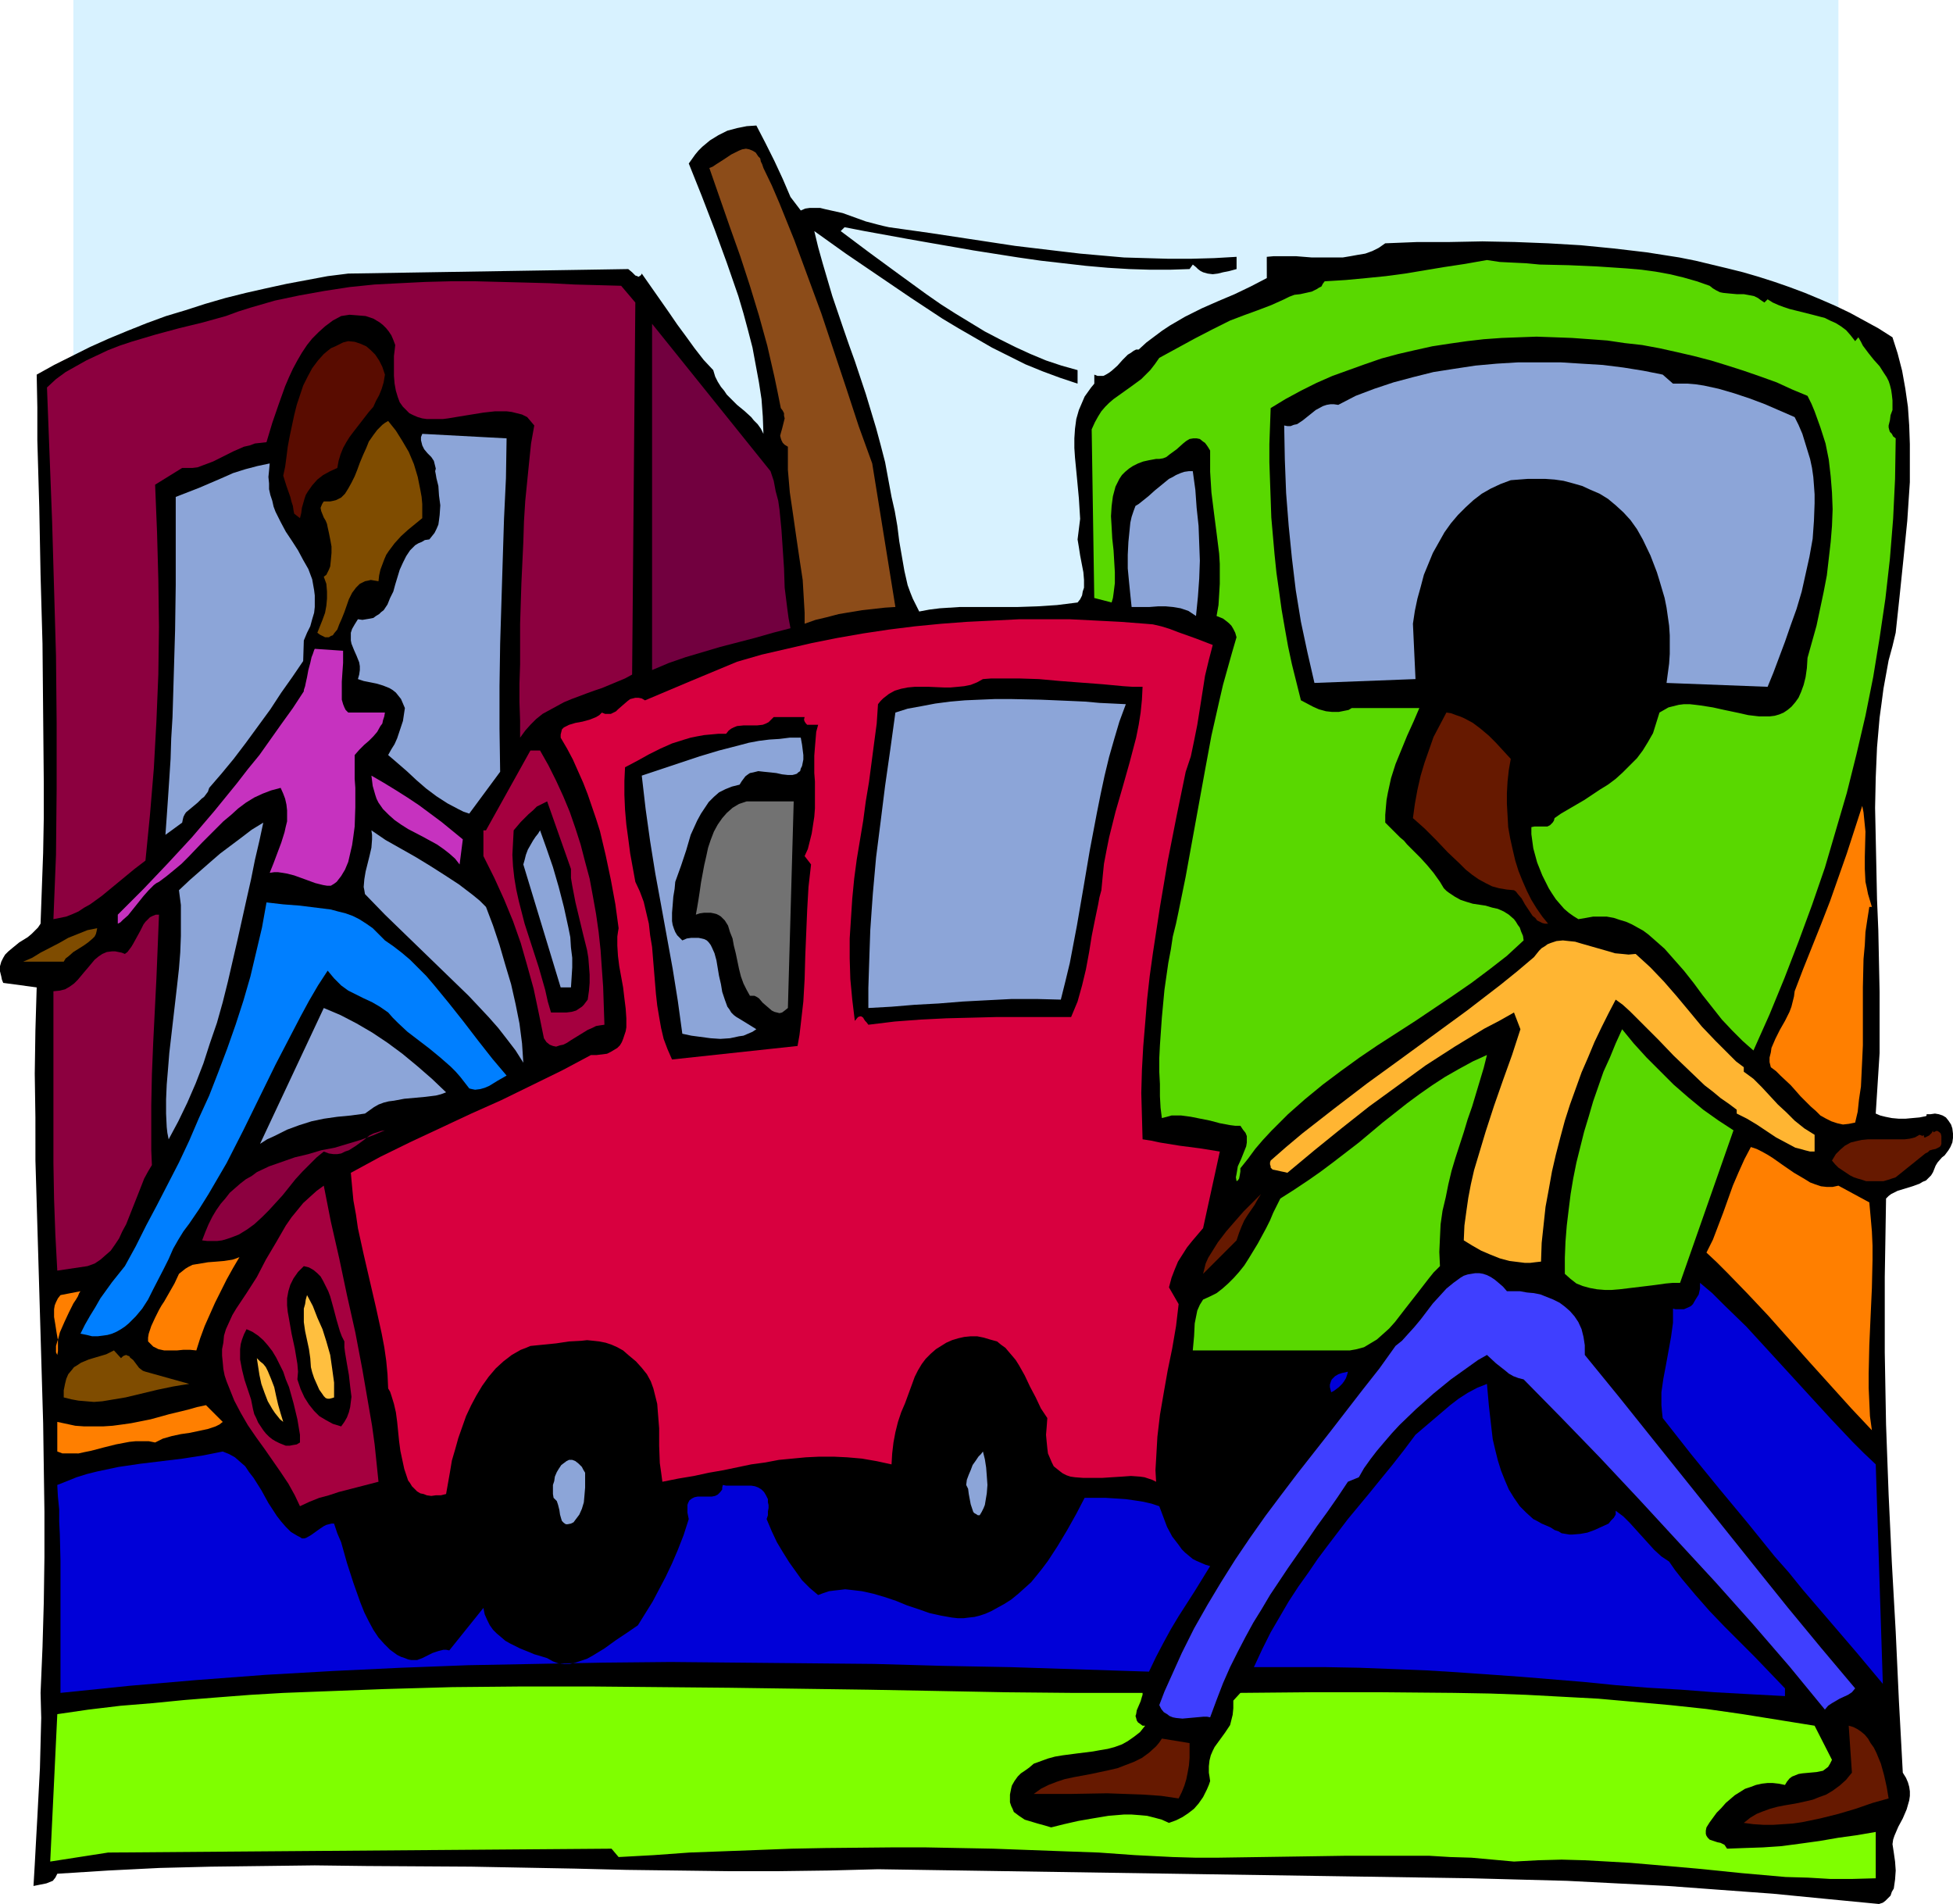
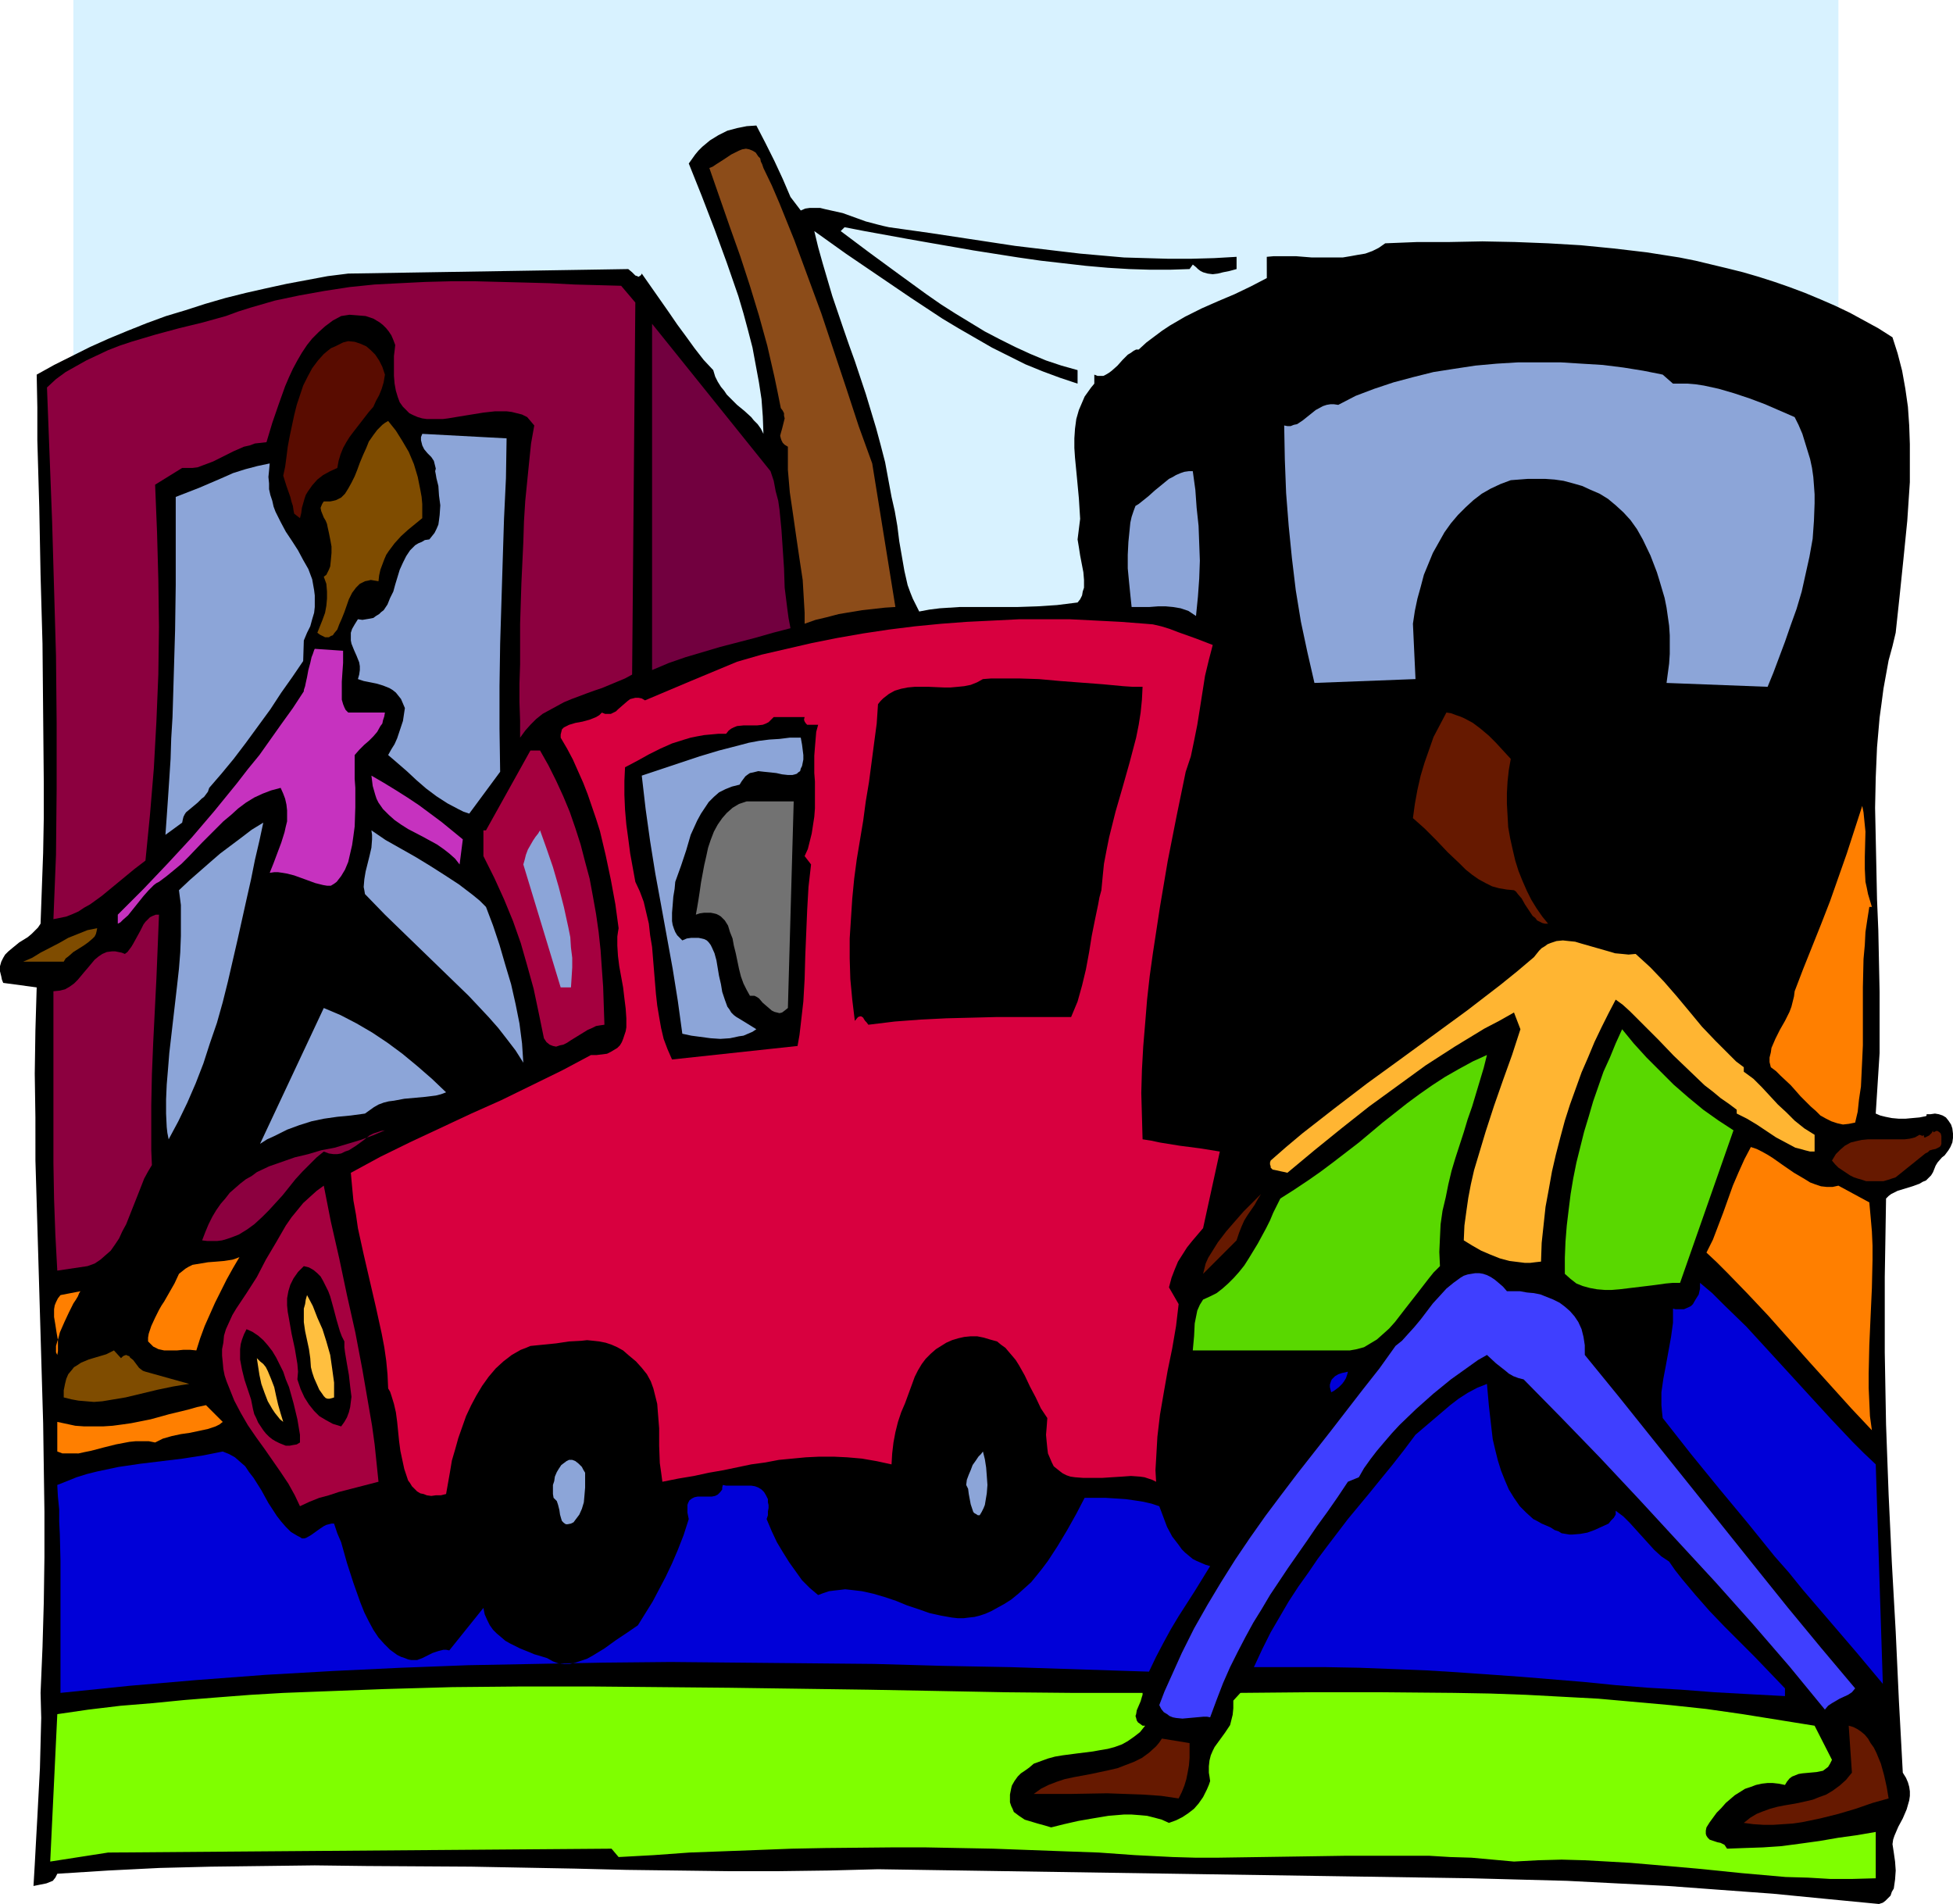
<svg xmlns="http://www.w3.org/2000/svg" xmlns:ns1="http://sodipodi.sourceforge.net/DTD/sodipodi-0.dtd" xmlns:ns2="http://www.inkscape.org/namespaces/inkscape" version="1.0" width="129.724mm" height="126.455mm" id="svg67" ns1:docname="City Life.wmf">
  <ns1:namedview id="namedview67" pagecolor="#ffffff" bordercolor="#000000" borderopacity="0.25" ns2:showpageshadow="2" ns2:pageopacity="0.0" ns2:pagecheckerboard="0" ns2:deskcolor="#d1d1d1" ns2:document-units="mm" />
  <defs id="defs1">
    <pattern id="WMFhbasepattern" patternUnits="userSpaceOnUse" width="6" height="6" x="0" y="0" />
  </defs>
  <path style="fill:#d8f2ff;fill-opacity:1;fill-rule:evenodd;stroke:none" d="M 461.529,466.307 V 0 H 18.422 v 466.307 z" id="path1" />
  <path style="fill:#000000;fill-opacity:1;fill-rule:evenodd;stroke:none" d="m 485.607,293.421 -0.323,0.808 -0.485,0.808 -0.646,0.646 -0.646,0.646 -0.808,0.323 -0.808,0.485 -1.778,0.646 -3.717,1.131 -1.616,0.808 -0.646,0.485 -0.646,0.646 -0.162,10.018 -0.162,9.695 v 9.533 9.371 l 0.162,9.21 0.162,8.887 0.323,8.887 0.323,8.725 0.808,17.127 0.97,17.289 0.808,17.45 0.485,8.887 0.485,9.048 0.808,1.293 0.485,1.131 0.323,1.131 0.162,1.131 v 1.131 l -0.162,1.131 -0.323,1.131 -0.323,1.131 -0.97,2.262 -1.131,2.1 -0.97,2.262 -0.323,0.969 -0.162,1.131 0.323,2.1 0.323,2.262 0.162,2.262 -0.162,2.262 -0.162,1.131 -0.162,1.131 -0.485,0.808 -0.323,0.969 -0.646,0.646 -0.646,0.646 -0.646,0.485 -0.97,0.323 -13.413,-1.293 -13.251,-1.293 -13.251,-0.969 -13.09,-0.969 -12.766,-0.646 -12.605,-0.646 -12.282,-0.323 -5.979,-0.162 -6.141,-0.162 -148.51,-2.262 -12.443,0.323 -12.443,0.162 h -12.766 l -12.766,-0.162 -12.766,-0.162 -13.09,-0.323 -25.856,-0.485 -26.179,-0.162 -13.09,-0.162 -12.928,0.162 -13.09,0.162 -12.928,0.323 -12.928,0.646 -12.766,0.808 -0.323,0.646 -0.162,0.323 -0.646,0.808 -0.808,0.323 -0.808,0.323 -1.616,0.323 -0.808,0.162 -0.808,0.162 0.323,-5.494 0.323,-5.978 0.323,-5.817 0.323,-6.14 0.323,-6.14 0.162,-6.301 0.162,-6.301 -0.162,-6.301 0.485,-11.472 0.323,-11.31 0.162,-11.31 v -11.31 l -0.162,-11.149 -0.162,-11.149 -0.646,-22.136 -0.646,-21.974 -0.646,-21.813 V 280.495 L 8.726,269.508 8.888,258.683 9.211,247.857 0.808,246.726 0.485,245.918 0.323,245.11 0,243.818 v -1.293 l 0.323,-1.131 0.485,-0.969 0.485,-0.808 0.808,-0.808 0.97,-0.808 1.778,-1.454 2.101,-1.293 0.97,-0.808 0.808,-0.808 0.808,-0.808 0.646,-0.969 0.323,-8.887 0.323,-8.887 0.162,-8.725 v -8.887 l -0.162,-17.45 -0.162,-17.45 L 10.181,144.287 9.858,127.322 9.373,110.518 v -8.24 l -0.162,-8.24 4.363,-2.424 4.525,-2.262 4.525,-2.262 4.686,-2.1 4.686,-1.939 4.848,-1.939 4.848,-1.777 4.848,-1.454 5.01,-1.616 5.01,-1.454 5.171,-1.293 5.01,-1.131 5.171,-1.131 5.171,-0.969 5.171,-0.969 5.171,-0.646 70.296,-1.131 0.97,0.808 0.808,0.808 0.485,0.162 0.323,0.162 0.485,-0.323 0.162,-0.162 0.162,-0.323 4.525,6.463 2.262,3.232 2.101,3.07 2.262,3.07 2.101,2.908 2.262,2.908 2.424,2.585 0.485,1.616 0.646,1.293 0.808,1.293 0.808,0.969 0.646,0.969 0.97,0.969 1.616,1.616 1.778,1.454 1.778,1.616 0.646,0.808 0.97,0.969 0.808,1.131 0.646,1.293 -0.162,-4.363 -0.323,-4.363 -0.646,-4.201 -0.808,-4.363 -0.808,-4.363 -1.131,-4.363 -1.131,-4.201 -1.293,-4.363 -2.909,-8.402 -3.07,-8.402 -3.232,-8.402 -1.616,-4.039 -1.616,-4.039 0.808,-1.131 0.808,-1.131 0.808,-0.969 0.97,-0.969 1.939,-1.616 2.101,-1.293 2.262,-1.131 2.424,-0.646 2.424,-0.485 2.424,-0.162 2.262,4.363 2.262,4.524 2.101,4.524 1.939,4.524 2.586,3.393 1.131,-0.485 1.131,-0.162 h 1.293 1.293 l 1.293,0.323 1.454,0.323 2.909,0.646 5.818,2.1 3.07,0.808 1.293,0.323 1.454,0.323 10.342,1.454 10.666,1.616 10.666,1.616 10.827,1.293 5.494,0.646 5.494,0.485 5.494,0.485 5.494,0.162 5.656,0.162 h 5.656 l 5.818,-0.162 5.656,-0.323 v 3.07 l -1.778,0.485 -1.616,0.323 -1.293,0.323 -1.293,0.162 -1.293,-0.162 -1.131,-0.323 -0.646,-0.323 -0.646,-0.485 -0.485,-0.485 -0.808,-0.646 -0.808,1.131 -4.848,0.162 h -5.171 l -5.171,-0.162 -5.333,-0.323 -5.494,-0.485 -5.656,-0.646 -5.656,-0.646 -5.656,-0.808 -11.312,-1.777 -11.15,-1.939 -5.494,-0.969 -5.333,-0.969 -5.333,-0.969 -5.01,-0.969 -0.97,0.969 7.11,5.332 7.272,5.332 7.11,5.17 3.717,2.585 3.555,2.262 3.717,2.262 3.717,2.262 3.717,1.939 3.878,1.939 3.878,1.777 3.878,1.616 3.878,1.293 4.04,1.131 v 3.393 l -4.363,-1.454 -4.363,-1.616 -4.363,-1.777 -4.202,-2.1 -4.202,-2.1 -4.202,-2.424 -4.202,-2.424 -4.04,-2.424 -8.08,-5.332 -16.16,-10.987 -7.918,-5.655 0.97,4.039 1.131,4.039 2.424,8.24 2.747,8.079 1.454,4.201 1.454,4.039 2.747,8.24 2.586,8.564 1.131,4.201 1.131,4.363 0.808,4.363 0.808,4.363 0.808,3.555 0.646,3.716 0.485,3.878 0.646,3.716 0.646,3.716 0.808,3.555 0.646,1.777 0.646,1.616 0.808,1.616 0.808,1.616 2.586,-0.485 2.586,-0.323 5.01,-0.323 h 4.848 9.696 l 4.848,-0.162 5.01,-0.323 2.586,-0.323 2.586,-0.323 0.646,-0.808 0.485,-0.969 0.162,-0.969 0.323,-0.969 v -0.969 -0.969 l -0.162,-1.939 -0.808,-4.201 -0.323,-2.1 -0.323,-1.939 0.323,-2.585 0.323,-2.585 -0.162,-2.585 -0.162,-2.585 -0.485,-5.17 -0.485,-5.009 -0.162,-2.424 v -2.424 l 0.162,-2.424 0.323,-2.424 0.646,-2.262 0.97,-2.262 0.485,-1.131 1.616,-2.262 0.808,-0.969 v -2.262 l 0.808,0.323 h 0.808 0.646 l 0.646,-0.323 0.808,-0.485 0.646,-0.485 1.454,-1.293 1.293,-1.454 1.293,-1.293 0.808,-0.485 0.646,-0.485 0.646,-0.323 h 0.646 l 1.939,-1.777 1.939,-1.454 1.939,-1.454 1.939,-1.293 1.939,-1.131 1.939,-1.131 4.202,-2.1 4.04,-1.777 4.202,-1.777 4.04,-1.939 4.04,-2.1 V 64.469 l 1.778,-0.162 h 1.778 3.717 l 4.04,0.323 h 3.878 3.878 l 1.939,-0.323 1.778,-0.323 1.939,-0.323 1.778,-0.646 1.616,-0.808 1.616,-1.131 8.08,-0.323 h 8.08 l 8.242,-0.162 8.242,0.162 8.242,0.323 8.242,0.485 8.242,0.808 8.242,0.969 8.242,1.293 4.04,0.808 4.04,0.969 4.04,0.969 3.878,0.969 3.878,1.131 4.04,1.293 3.717,1.293 3.878,1.454 3.878,1.616 3.717,1.616 3.717,1.777 3.555,1.939 3.555,1.939 3.555,2.262 1.293,4.039 1.131,4.363 0.808,4.524 0.646,4.524 0.323,4.686 0.162,4.686 v 4.686 4.847 l -0.323,4.847 -0.323,4.847 -0.97,9.695 -0.97,9.371 -0.485,4.524 -0.485,4.524 -0.808,3.393 -0.97,3.555 -0.646,3.555 -0.646,3.555 -0.485,3.716 -0.485,3.555 -0.646,7.432 -0.323,7.594 -0.162,7.594 0.162,7.594 0.162,7.594 0.162,7.756 0.323,7.756 0.323,15.511 v 7.756 7.594 l -0.485,7.594 -0.485,7.594 1.131,0.485 1.293,0.323 1.616,0.323 1.778,0.162 h 1.616 l 1.778,-0.162 1.778,-0.162 1.616,-0.323 0.162,-0.162 v -0.323 h 0.97 l 1.131,-0.162 0.97,0.162 0.97,0.323 0.808,0.485 0.646,0.808 0.646,0.969 0.323,0.969 0.162,1.293 v 1.131 l -0.162,1.131 -0.485,1.131 -0.485,0.808 -0.485,0.646 -0.485,0.646 -0.646,0.485 -1.131,1.293 -0.485,0.808 z" id="path2" />
  <path style="fill:#661900;fill-opacity:1;fill-rule:evenodd;stroke:none" d="m 484.476,288.736 -0.323,0.323 -0.162,0.162 -0.646,0.323 -7.434,5.978 -0.97,0.323 -0.97,0.323 -1.131,0.323 h -1.131 -2.101 -1.131 l -0.97,-0.323 -1.131,-0.323 -0.97,-0.323 -0.97,-0.485 -0.97,-0.646 -0.97,-0.646 -0.97,-0.646 -0.808,-0.808 -0.808,-0.969 0.485,-0.808 0.485,-0.808 1.131,-1.131 1.131,-0.969 1.454,-0.808 1.293,-0.323 1.454,-0.323 1.616,-0.162 h 1.454 3.232 3.07 1.454 l 1.293,-0.162 1.293,-0.323 1.131,-0.646 0.485,0.162 0.323,0.162 v -0.162 h 0.323 v 0.162 0.162 0.162 h 0.323 l 0.323,-0.162 0.646,-0.323 0.646,-0.646 0.323,-0.646 v 0.323 l 0.162,0.162 0.323,-0.162 0.323,-0.162 h 0.323 l 0.485,0.323 0.323,0.323 0.162,0.646 v 0.646 0.646 0.646 l -0.162,0.485 -0.323,0.323 -0.97,0.485 -0.808,0.162 -0.485,0.162 z" id="path3" />
  <path style="fill:#8c4c19;fill-opacity:1;fill-rule:evenodd;stroke:none" d="m 218.968,116.334 5.818,36.031 -2.586,0.162 -2.909,0.323 -2.909,0.323 -2.909,0.485 -2.909,0.485 -3.07,0.808 -2.747,0.646 -2.747,0.969 v -2.747 l -0.162,-2.747 -0.323,-5.494 -0.808,-5.332 -0.808,-5.494 -0.808,-5.655 -0.808,-5.494 -0.485,-5.655 v -2.908 -2.908 l -0.808,-0.485 -0.485,-0.485 -0.323,-0.646 -0.162,-0.485 -0.162,-0.646 0.162,-0.646 0.323,-1.131 0.323,-1.293 0.323,-1.293 -0.162,-0.646 v -0.646 l -0.323,-0.646 -0.485,-0.646 -0.808,-4.039 -0.808,-3.878 -1.778,-7.756 -2.101,-7.594 -2.262,-7.432 -2.424,-7.432 -2.586,-7.271 -2.586,-7.432 -2.586,-7.432 0.808,-0.323 0.97,-0.646 1.778,-1.131 1.939,-1.293 0.97,-0.485 0.97,-0.485 0.808,-0.323 0.97,-0.162 0.808,0.162 0.808,0.323 0.808,0.485 0.646,0.969 0.485,0.485 0.162,0.808 0.323,0.646 0.323,0.969 2.101,4.363 1.939,4.524 3.717,9.21 3.394,9.21 3.394,9.21 6.302,18.904 3.07,9.371 z" id="path4" />
-   <path style="fill:#59d800;fill-opacity:1;fill-rule:evenodd;stroke:none" d="m 429.209,71.74 0.808,0.646 0.808,0.485 0.97,0.485 0.808,0.162 1.616,0.162 1.778,0.162 h 1.778 l 1.778,0.323 0.808,0.162 0.97,0.485 0.646,0.485 0.97,0.646 0.808,-0.808 1.293,0.808 1.454,0.646 1.293,0.485 1.454,0.485 5.818,1.454 3.07,0.808 1.293,0.646 1.454,0.646 1.293,0.808 1.293,0.969 1.131,1.293 1.131,1.454 0.808,-0.969 0.646,1.131 0.485,0.969 1.454,1.939 1.293,1.616 1.454,1.616 1.131,1.777 0.646,0.969 0.485,0.969 0.323,0.969 0.323,1.293 0.162,1.131 0.162,1.454 v 0.646 0.646 1.131 l -0.485,1.293 -0.162,1.293 -0.323,1.293 v 0.485 l 0.162,0.646 0.162,0.485 0.485,0.485 0.323,0.646 0.646,0.485 -0.162,10.179 -0.485,10.018 -0.808,10.018 -1.131,10.018 -1.454,9.856 -1.616,9.856 -1.939,9.695 -2.262,9.695 -2.424,9.695 -2.747,9.371 -2.747,9.371 -3.232,9.371 -3.394,9.21 -3.555,9.21 -3.717,9.048 -4.04,9.048 -1.293,-1.131 -1.454,-1.293 -2.586,-2.585 -2.586,-2.747 -2.424,-3.07 -2.424,-3.07 -2.262,-3.07 -2.424,-3.07 -2.424,-2.747 -2.424,-2.747 -2.747,-2.424 -1.293,-1.131 -1.293,-0.969 -1.454,-0.808 -1.454,-0.808 -1.454,-0.646 -1.616,-0.485 -1.454,-0.485 -1.778,-0.323 h -1.616 -1.778 l -1.778,0.323 -1.939,0.323 -1.293,-0.808 -1.131,-0.808 -1.131,-0.969 -1.131,-1.293 -0.97,-1.131 -0.97,-1.454 -0.808,-1.293 -0.808,-1.616 -0.808,-1.616 -0.646,-1.616 -0.646,-1.616 -0.485,-1.777 -0.485,-1.777 -0.485,-3.555 v -1.777 l 0.808,-0.162 h 0.808 1.616 0.808 l 0.646,-0.323 0.323,-0.323 0.323,-0.323 0.323,-0.485 0.162,-0.646 1.616,-1.131 3.878,-2.262 1.939,-1.131 3.878,-2.585 2.101,-1.293 1.939,-1.454 1.778,-1.616 1.778,-1.777 1.778,-1.777 1.454,-1.939 1.293,-2.1 1.293,-2.262 0.808,-2.585 0.808,-2.585 1.131,-0.646 1.131,-0.646 1.293,-0.323 1.293,-0.323 1.293,-0.162 h 1.454 l 1.454,0.162 1.293,0.162 3.07,0.485 2.909,0.646 3.07,0.646 2.909,0.646 2.747,0.323 h 1.293 1.293 l 1.293,-0.162 1.131,-0.323 1.131,-0.485 0.97,-0.646 0.97,-0.808 0.97,-1.131 0.808,-1.131 0.646,-1.454 0.646,-1.777 0.485,-1.939 0.323,-2.262 0.162,-2.585 2.262,-8.079 1.778,-8.402 0.808,-4.201 0.485,-4.201 0.485,-4.201 0.323,-4.039 0.162,-4.201 -0.162,-4.201 -0.323,-4.039 -0.485,-4.201 -0.808,-4.039 -1.293,-4.039 -1.454,-4.039 -0.808,-1.939 -0.97,-1.939 -3.878,-1.616 -3.878,-1.777 -4.04,-1.454 -4.202,-1.454 -4.04,-1.293 -4.202,-1.293 -4.363,-1.131 -4.202,-0.969 -4.363,-0.969 -4.363,-0.808 -4.363,-0.485 -4.363,-0.646 -4.363,-0.323 -4.525,-0.323 -4.363,-0.162 -4.525,-0.162 -4.363,0.162 -4.363,0.162 -4.525,0.323 -4.202,0.485 -4.525,0.646 -4.202,0.646 -4.363,0.969 -4.202,0.969 -4.202,1.131 -4.202,1.454 -4.04,1.454 -4.04,1.454 -4.04,1.777 -3.878,1.939 -3.878,2.1 -3.717,2.262 -0.162,4.524 -0.162,4.524 v 4.524 l 0.162,4.686 0.162,4.524 0.162,4.686 0.808,9.21 0.485,4.686 0.646,4.524 0.646,4.686 0.808,4.686 0.808,4.524 0.97,4.524 1.131,4.524 1.131,4.524 3.07,1.616 1.454,0.646 1.778,0.485 1.454,0.162 h 1.778 l 1.616,-0.323 0.808,-0.162 0.808,-0.485 h 16.968 l -1.454,3.393 -1.616,3.555 -1.454,3.555 -1.454,3.555 -1.131,3.555 -0.808,3.716 -0.323,1.777 -0.162,1.777 -0.162,1.939 v 1.939 l 1.939,1.939 1.778,1.777 0.97,0.808 0.808,0.969 1.616,1.616 1.778,1.777 1.616,1.777 1.616,1.939 1.616,2.262 0.485,0.808 0.485,0.808 0.646,0.646 0.646,0.485 1.454,0.969 1.454,0.808 1.454,0.485 1.616,0.485 3.232,0.485 1.616,0.485 1.454,0.323 1.454,0.646 1.293,0.808 1.293,1.131 0.485,0.646 0.485,0.808 0.485,0.646 0.323,0.969 0.485,1.131 0.162,1.131 -4.202,3.878 -4.363,3.393 -4.525,3.393 -4.686,3.232 -9.373,6.301 -9.534,6.14 -4.525,3.07 -4.686,3.393 -4.525,3.393 -4.525,3.716 -4.202,3.716 -2.101,2.1 -2.101,2.1 -2.101,2.262 -1.939,2.262 -1.778,2.424 -1.939,2.424 v 0.808 l -0.162,0.969 -0.162,0.808 -0.323,0.485 -0.323,0.162 -0.162,-0.969 0.162,-0.808 0.162,-0.969 0.162,-0.969 0.808,-1.777 0.646,-1.616 0.646,-1.616 0.162,-0.969 v -0.808 -0.808 l -0.323,-0.808 -0.646,-0.808 -0.646,-0.969 h -1.293 l -1.293,-0.162 -2.586,-0.485 -2.424,-0.646 -2.424,-0.485 -2.424,-0.485 -2.424,-0.323 h -1.131 -1.293 l -1.131,0.323 -1.293,0.323 -0.323,-2.585 -0.162,-2.908 v -3.07 l -0.162,-3.07 v -3.393 l 0.162,-3.232 0.485,-6.948 0.646,-6.948 0.97,-6.786 0.646,-3.393 0.485,-3.232 0.808,-3.232 0.646,-3.07 1.778,-8.725 1.616,-8.887 3.232,-17.773 1.616,-8.725 1.939,-8.564 0.97,-4.201 1.131,-4.039 1.131,-4.039 1.131,-3.878 -0.323,-1.131 -0.485,-0.969 -0.485,-0.808 -0.646,-0.646 -0.808,-0.646 -0.646,-0.485 -1.616,-0.646 0.485,-2.747 0.162,-2.585 0.162,-2.747 v -2.424 -2.585 l -0.162,-2.585 -0.646,-5.17 -0.646,-5.009 -0.646,-5.17 -0.323,-5.17 v -2.747 -2.585 l -0.485,-0.808 -0.323,-0.485 -0.485,-0.646 -0.485,-0.323 -0.808,-0.646 -0.808,-0.162 h -0.808 l -0.97,0.162 -0.808,0.485 -0.808,0.646 -1.616,1.454 -1.778,1.293 -0.808,0.646 -0.808,0.323 -0.97,0.162 h -0.808 l -1.778,0.323 -1.454,0.323 -1.293,0.485 -1.293,0.646 -0.97,0.646 -0.97,0.808 -0.808,0.808 -0.646,0.969 -0.485,0.969 -0.485,0.969 -0.646,2.424 -0.323,2.424 -0.162,2.585 0.162,2.747 0.162,2.908 0.323,2.908 0.162,2.747 0.162,2.747 v 2.747 l -0.323,2.585 -0.162,1.131 -0.323,1.131 -4.363,-1.131 -0.646,-42.333 0.808,-1.777 0.808,-1.454 0.808,-1.293 0.97,-1.131 0.97,-0.969 1.131,-0.969 2.262,-1.616 2.262,-1.616 2.424,-1.777 1.131,-1.131 1.131,-1.131 1.131,-1.454 1.131,-1.616 8.888,-4.847 4.363,-2.262 4.525,-2.262 3.394,-1.293 3.555,-1.293 3.394,-1.293 3.232,-1.454 1.293,-0.646 1.293,-0.485 1.454,-0.162 1.454,-0.323 1.454,-0.323 1.293,-0.646 0.485,-0.323 0.646,-0.323 0.323,-0.646 0.485,-0.646 2.747,-0.162 2.586,-0.162 5.171,-0.485 4.848,-0.485 4.848,-0.646 4.848,-0.808 4.848,-0.808 5.333,-0.808 2.747,-0.485 2.747,-0.485 3.232,0.485 3.232,0.162 3.394,0.162 3.394,0.323 7.272,0.162 7.272,0.323 7.272,0.485 3.717,0.323 3.555,0.485 3.555,0.646 3.394,0.808 3.394,0.969 z" id="path5" />
  <path style="fill:#8c003f;fill-opacity:1;fill-rule:evenodd;stroke:none" d="m 159.499,75.941 -0.808,93.391 -1.778,0.969 -1.939,0.808 -3.878,1.616 -1.939,0.646 -1.778,0.646 -3.878,1.454 -1.939,0.808 -1.778,0.969 -1.778,0.969 -1.778,0.969 -1.616,1.293 -1.454,1.454 -1.293,1.454 -1.293,1.777 v -4.201 l -0.162,-4.686 v -4.686 l 0.162,-4.847 v -5.009 -5.17 l 0.323,-10.179 0.485,-10.341 0.162,-5.17 0.323,-5.17 0.485,-4.847 0.485,-4.847 0.485,-4.686 0.808,-4.524 -1.778,-2.1 -1.293,-0.646 -1.293,-0.323 -1.293,-0.323 -1.293,-0.162 h -1.454 -1.454 l -2.909,0.323 -5.979,0.969 -2.909,0.485 -1.293,0.162 h -0.808 -0.646 -1.293 -1.293 l -1.131,-0.162 -1.131,-0.323 -1.131,-0.485 -0.97,-0.485 -0.808,-0.808 -0.808,-0.808 -0.808,-1.131 -0.485,-1.293 -0.485,-1.616 -0.323,-1.777 -0.162,-1.939 V 91.937 89.351 l 0.162,-1.293 0.162,-1.454 -0.485,-1.293 -0.485,-1.131 -0.646,-0.969 -0.646,-0.808 -0.808,-0.808 -0.808,-0.646 -0.808,-0.485 -0.808,-0.485 -0.97,-0.323 -0.97,-0.323 -1.939,-0.162 -2.101,-0.162 -2.101,0.323 -2.101,1.131 -1.939,1.454 -1.616,1.454 -1.616,1.616 -1.293,1.616 -1.293,1.939 -1.131,1.939 -1.131,2.1 -0.97,2.1 -0.97,2.262 -1.616,4.524 -1.616,4.686 -1.454,4.847 -1.454,0.162 -1.454,0.162 -1.293,0.485 -1.454,0.323 -2.586,1.131 -2.586,1.293 -2.586,1.293 -2.586,0.969 -1.293,0.485 -1.293,0.162 h -1.293 -1.293 l -6.787,4.201 0.485,11.957 0.323,11.795 0.162,11.957 -0.162,11.957 -0.485,11.795 -0.646,11.795 -0.97,11.633 -1.131,11.472 -2.747,2.1 -2.747,2.262 -2.747,2.262 -2.747,2.262 -2.909,2.1 -1.454,0.808 -1.454,0.969 -1.454,0.646 -1.616,0.646 -1.616,0.323 -1.616,0.323 0.323,-8.079 0.323,-8.079 0.162,-16.481 v -16.642 l -0.162,-16.804 -0.485,-16.804 -0.485,-16.804 -1.293,-33.769 2.262,-2.1 2.424,-1.777 2.586,-1.454 2.586,-1.454 2.747,-1.293 2.747,-1.293 2.909,-1.131 2.909,-0.969 5.979,-1.777 5.979,-1.616 5.979,-1.454 5.818,-1.616 3.07,-1.131 3.07,-0.969 6.141,-1.777 6.141,-1.293 6.302,-1.131 6.302,-0.969 6.302,-0.646 6.302,-0.323 6.464,-0.323 6.302,-0.162 h 6.302 l 12.605,0.323 5.979,0.162 6.141,0.323 5.979,0.162 5.818,0.162 z" id="path6" />
  <path style="fill:#72003f;fill-opacity:1;fill-rule:evenodd;stroke:none" d="m 193.435,118.273 0.808,2.424 0.485,2.585 0.646,2.424 0.323,2.262 0.485,5.009 0.323,4.847 0.323,4.847 0.162,4.847 0.646,5.17 0.323,2.424 0.485,2.585 -4.363,1.131 -4.525,1.293 -8.726,2.262 -4.363,1.293 -4.363,1.293 -4.202,1.454 -4.202,1.777 V 81.273 Z" id="path7" />
  <path style="fill:#590c00;fill-opacity:1;fill-rule:evenodd;stroke:none" d="m 96.637,94.037 -0.323,1.939 -0.485,1.616 -0.646,1.616 -0.808,1.454 -0.646,1.454 -1.131,1.293 -3.878,5.009 -0.97,1.293 -0.808,1.293 -0.808,1.454 -0.646,1.616 -0.485,1.616 -0.323,1.777 -1.778,0.808 -1.778,0.969 -1.454,1.131 -1.293,1.454 -1.131,1.616 -0.485,0.808 -0.323,0.969 -0.323,1.131 -0.323,1.131 -0.162,1.293 -0.323,1.293 -1.454,-1.131 -0.162,-0.808 -0.162,-1.131 -0.323,-0.969 -0.323,-1.293 -0.97,-2.747 -0.808,-2.585 0.485,-2.262 0.323,-2.424 0.323,-2.585 0.485,-2.585 1.131,-5.332 0.646,-2.585 0.808,-2.424 0.808,-2.424 1.131,-2.262 1.131,-2.1 1.454,-1.939 1.454,-1.616 0.97,-0.808 0.808,-0.646 1.131,-0.485 0.97,-0.485 0.97,-0.485 1.293,-0.323 1.616,0.162 1.454,0.485 1.454,0.646 1.131,0.969 1.131,1.131 0.97,1.454 0.808,1.616 z" id="path8" />
  <path style="fill:#8ca5d8;fill-opacity:1;fill-rule:evenodd;stroke:none" d="m 419.998,96.299 h 1.939 1.778 l 1.939,0.162 2.101,0.323 3.717,0.808 3.878,1.131 3.878,1.293 3.878,1.454 7.434,3.232 0.97,1.939 0.97,2.262 0.646,2.1 0.646,2.1 0.646,2.1 0.485,2.262 0.323,2.262 0.162,2.1 0.162,2.262 v 2.262 l -0.162,4.363 -0.323,4.524 -0.808,4.524 -0.97,4.363 -0.97,4.363 -1.293,4.363 -1.454,4.039 -1.454,4.201 -1.454,3.878 -1.454,3.878 -1.454,3.555 -25.371,-0.969 0.323,-2.424 0.323,-2.424 0.162,-2.424 v -2.424 -2.262 l -0.162,-2.424 -0.323,-2.262 -0.323,-2.262 -0.485,-2.424 -1.293,-4.363 -0.646,-2.1 -1.616,-4.201 -1.939,-4.039 -1.454,-2.585 -1.616,-2.262 -1.778,-1.939 -1.939,-1.777 -1.939,-1.616 -2.101,-1.293 -2.262,-0.969 -2.101,-0.969 -2.262,-0.646 -2.424,-0.646 -2.262,-0.323 -2.262,-0.162 h -2.262 -2.262 l -2.101,0.162 -2.101,0.162 -2.586,0.969 -2.424,1.131 -2.262,1.293 -2.101,1.616 -1.939,1.777 -1.939,1.939 -1.778,2.1 -1.616,2.262 -1.454,2.585 -1.454,2.585 -1.131,2.747 -1.131,2.747 -0.808,3.07 -0.808,2.908 -0.646,3.07 -0.485,3.232 0.646,13.896 -25.371,0.969 -1.778,-7.756 -1.616,-7.594 -1.293,-7.917 -0.97,-8.079 -0.808,-8.079 -0.646,-8.24 -0.323,-8.402 -0.162,-8.564 0.808,0.162 h 0.808 l 0.808,-0.323 0.808,-0.162 1.454,-0.969 1.616,-1.293 1.616,-1.293 1.778,-0.969 0.97,-0.323 0.97,-0.162 h 0.808 l 1.131,0.162 4.363,-2.262 4.686,-1.777 4.848,-1.616 4.848,-1.293 5.171,-1.293 5.171,-0.808 5.333,-0.808 5.333,-0.485 5.333,-0.323 h 5.333 5.494 l 5.171,0.323 5.333,0.323 5.171,0.646 5.01,0.808 4.848,0.969 z" id="path9" />
  <path style="fill:#7f4c00;fill-opacity:1;fill-rule:evenodd;stroke:none" d="m 106.009,130.068 -1.778,1.454 -1.778,1.454 -1.778,1.616 -1.616,1.777 -1.454,1.939 -0.646,0.969 -0.485,1.131 -0.485,1.293 -0.485,1.293 -0.323,1.454 -0.162,1.454 -0.97,-0.162 -0.97,-0.162 -0.646,0.162 -0.808,0.162 -0.646,0.323 -0.646,0.323 -0.485,0.485 -0.485,0.485 -0.97,1.293 -0.808,1.616 -1.131,3.232 -0.646,1.616 -0.646,1.454 -0.485,1.293 -0.808,0.969 -0.323,0.485 -0.485,0.162 -0.485,0.323 h -0.485 -0.485 l -0.646,-0.323 -0.646,-0.323 -0.646,-0.485 0.646,-1.616 0.646,-1.616 0.646,-1.777 0.323,-1.777 0.162,-1.777 v -1.777 l -0.162,-1.939 -0.646,-1.777 0.646,-0.485 0.323,-0.646 0.323,-0.646 0.323,-0.808 0.162,-1.616 0.162,-1.777 v -1.616 l -0.323,-1.777 -0.323,-1.616 -0.323,-1.454 -0.162,-0.808 -0.323,-0.808 -0.485,-0.808 -0.323,-0.808 -0.323,-0.808 -0.162,-0.808 0.323,-0.808 0.162,-0.323 0.323,-0.485 h 0.97 0.646 l 0.808,-0.162 0.646,-0.162 0.646,-0.323 0.646,-0.323 0.97,-0.969 0.808,-1.293 0.808,-1.454 0.808,-1.616 0.646,-1.616 0.646,-1.777 0.808,-1.939 0.808,-1.777 0.646,-1.616 1.131,-1.616 0.97,-1.293 1.293,-1.293 0.646,-0.485 0.808,-0.485 1.939,2.424 1.616,2.585 1.616,2.747 1.293,3.07 0.97,3.232 0.323,1.616 0.323,1.616 0.323,1.777 0.162,1.777 v 1.777 z" id="path10" />
  <path style="fill:#8ca5d8;fill-opacity:1;fill-rule:evenodd;stroke:none" d="m 127.179,110.033 -0.162,10.018 -0.485,10.179 -0.323,10.341 -0.323,10.502 -0.323,10.502 -0.162,10.664 v 10.664 l 0.162,10.826 -7.757,10.502 -1.454,-0.485 -1.293,-0.646 -2.747,-1.454 -2.747,-1.777 -2.586,-1.939 -2.424,-2.1 -2.424,-2.262 -2.424,-2.1 -2.262,-1.939 0.808,-1.454 0.808,-1.293 0.646,-1.454 0.485,-1.454 0.485,-1.454 0.485,-1.454 0.485,-3.232 -0.485,-1.131 -0.485,-1.131 -0.646,-0.808 -0.646,-0.808 -0.808,-0.646 -0.808,-0.485 -1.616,-0.646 -1.616,-0.485 -1.616,-0.323 -1.616,-0.323 -1.454,-0.485 0.323,-1.131 0.162,-1.131 v -0.969 l -0.162,-0.969 -0.646,-1.616 -0.646,-1.454 -0.646,-1.616 -0.162,-0.808 v -0.808 -1.131 l 0.323,-0.969 0.646,-1.131 0.808,-1.293 1.131,0.162 0.97,-0.162 0.97,-0.162 0.808,-0.162 0.646,-0.485 0.808,-0.485 0.485,-0.485 0.646,-0.485 0.97,-1.454 0.646,-1.616 0.808,-1.616 0.485,-1.777 1.131,-3.716 0.808,-1.777 0.808,-1.616 0.97,-1.454 1.293,-1.293 0.808,-0.485 0.808,-0.323 0.808,-0.485 1.131,-0.162 0.646,-0.808 0.646,-0.808 0.485,-0.969 0.485,-1.131 0.162,-1.131 0.162,-1.293 0.162,-2.424 -0.323,-2.424 -0.162,-2.424 -0.485,-1.939 -0.162,-0.969 -0.162,-0.808 0.162,-0.646 -0.162,-0.646 -0.162,-0.646 -0.162,-0.646 -0.646,-0.969 -0.97,-0.969 -0.808,-0.969 -0.485,-0.969 -0.162,-0.646 -0.162,-0.646 v -0.808 l 0.323,-0.808 z" id="path11" />
  <path style="fill:#8ca5d8;fill-opacity:1;fill-rule:evenodd;stroke:none" d="m 76.275,160.768 0.808,-1.939 0.808,-1.616 0.485,-1.777 0.485,-1.616 0.162,-1.454 v -1.454 -1.454 l -0.162,-1.293 -0.485,-2.747 -0.97,-2.585 -1.293,-2.262 -1.293,-2.424 -1.454,-2.262 -1.616,-2.424 -1.293,-2.424 -1.293,-2.585 -0.485,-1.293 -0.323,-1.454 -0.485,-1.454 -0.323,-1.454 v -1.454 l -0.162,-1.616 0.162,-1.616 0.162,-1.777 -3.07,0.646 -3.07,0.808 -3.07,0.969 -2.909,1.293 -5.656,2.424 -5.818,2.262 v 10.987 11.149 l -0.162,11.31 -0.323,10.987 -0.162,5.494 -0.162,5.332 -0.323,5.332 -0.162,5.17 -0.323,5.009 -0.323,4.847 -0.323,4.686 -0.323,4.524 4.202,-3.07 0.162,-0.808 0.162,-0.646 0.323,-0.646 0.323,-0.485 0.97,-0.808 0.97,-0.808 0.97,-0.808 0.97,-0.969 0.646,-0.485 0.485,-0.646 0.485,-0.646 0.323,-0.969 3.07,-3.555 3.07,-3.716 3.07,-4.039 3.07,-4.201 3.07,-4.201 2.747,-4.201 2.747,-3.878 2.747,-4.039 0.162,-5.17 z" id="path12" />
  <path style="fill:#c632bf;fill-opacity:1;fill-rule:evenodd;stroke:none" d="m 79.022,162.868 -0.162,0.323 -0.162,0.485 -0.162,0.485 -0.323,0.808 -0.323,1.454 -0.485,1.777 -0.323,1.777 -0.323,1.454 -0.162,0.808 -0.162,0.485 -0.162,0.485 v 0.323 l -2.747,4.201 -2.909,4.039 -2.747,3.878 -2.747,3.878 -2.909,3.555 -2.747,3.555 -5.656,6.948 -5.656,6.625 -5.979,6.463 -6.141,6.463 -6.464,6.463 v 2.262 l 0.646,-0.323 0.646,-0.646 1.293,-1.131 1.293,-1.616 1.293,-1.616 1.293,-1.616 1.293,-1.454 1.293,-1.293 0.646,-0.485 0.646,-0.323 1.939,-1.454 1.778,-1.454 1.939,-1.616 1.778,-1.777 3.394,-3.555 3.555,-3.555 1.778,-1.777 1.939,-1.616 1.778,-1.616 1.939,-1.454 2.101,-1.293 2.101,-0.969 2.101,-0.808 2.424,-0.646 0.646,1.454 0.485,1.293 0.323,1.454 0.162,1.454 v 1.293 1.454 l -0.323,1.293 -0.323,1.454 -0.808,2.585 -0.97,2.585 -0.97,2.585 -0.97,2.424 1.131,-0.162 h 0.97 l 1.131,0.162 0.97,0.162 1.939,0.485 1.778,0.646 1.778,0.646 1.778,0.646 1.939,0.485 0.97,0.162 h 0.97 l 0.808,-0.485 0.646,-0.485 1.131,-1.454 0.97,-1.616 0.808,-1.939 0.485,-2.1 0.485,-2.1 0.323,-2.262 0.323,-2.424 0.162,-4.847 v -4.847 L 89.041,195.506 v -2.262 -3.716 l 1.131,-1.293 1.293,-1.293 1.131,-0.969 1.131,-1.131 0.97,-1.131 0.808,-1.454 0.485,-0.646 0.162,-0.808 0.323,-0.969 0.162,-0.969 h -9.211 l -0.646,-0.646 -0.323,-0.646 -0.323,-0.808 -0.323,-1.131 v -2.1 -2.424 l 0.162,-2.424 0.162,-2.262 v -0.969 -1.616 -0.485 z" id="path13" />
  <path style="fill:#8ca5d8;fill-opacity:1;fill-rule:evenodd;stroke:none" d="m 299.444,118.273 0.646,4.686 0.323,4.524 0.485,4.524 0.162,4.363 0.162,4.363 -0.162,4.524 -0.323,4.524 -0.485,4.847 -0.97,-0.646 -0.97,-0.646 -0.97,-0.323 -0.97,-0.323 -1.939,-0.323 -1.778,-0.162 h -1.939 l -2.101,0.162 h -2.101 -2.424 l -0.323,-3.07 -0.323,-3.232 -0.323,-3.393 v -3.393 l 0.162,-3.232 0.323,-3.232 0.162,-1.616 0.323,-1.454 0.485,-1.454 0.485,-1.293 0.808,-0.485 0.808,-0.646 1.616,-1.293 1.616,-1.454 1.778,-1.454 1.778,-1.454 0.97,-0.485 0.808,-0.485 1.131,-0.485 0.97,-0.323 1.131,-0.162 z" id="path14" />
  <path style="fill:#000000;fill-opacity:1;fill-rule:evenodd;stroke:none" d="m 406.262,137.501 1.131,1.777 0.97,1.939 0.97,1.939 0.808,1.939 0.646,1.939 0.646,2.1 0.485,2.1 0.485,2.1 0.323,2.262 0.323,2.1 0.162,2.262 v 2.262 2.262 l -0.323,2.262 -0.162,2.424 -0.323,2.262 -0.323,2.585 -0.646,2.585 -0.808,2.262 -0.97,2.262 -1.131,2.1 -1.454,1.939 -1.454,1.777 -1.616,1.777 -1.616,1.616 -1.778,1.454 -1.778,1.454 -1.778,1.293 -1.778,1.293 -1.778,1.131 -1.616,0.969 -1.616,1.131 h -5.171 l 0.323,-2.262 v -1.939 -1.777 l -0.323,-1.616 -0.323,-1.616 -0.646,-1.454 -0.646,-1.293 -0.97,-1.293 -0.808,-1.131 -1.131,-0.969 -0.97,-0.969 -1.293,-0.969 -2.424,-1.777 -2.586,-1.777 -2.747,-1.616 -2.586,-1.777 -2.262,-1.939 -1.131,-1.131 -0.97,-1.131 -0.808,-1.131 -0.808,-1.293 -0.646,-1.454 -0.485,-1.616 -0.323,-1.616 -0.162,-1.777 v -1.939 l 0.162,-2.1 1.131,-7.109 0.808,-3.555 0.97,-3.393 1.131,-3.232 0.646,-1.616 0.808,-1.454 0.808,-1.454 0.97,-1.293 0.97,-1.293 1.131,-0.969 1.131,-0.969 0.97,-0.969 2.262,-1.616 2.262,-1.131 2.424,-0.969 2.262,-0.646 2.586,-0.323 h 2.424 l 2.424,0.323 2.424,0.485 2.424,0.808 2.424,1.131 2.262,1.293 2.101,1.616 2.101,1.777 2.101,2.1 z" id="path15" />
  <path style="fill:#d8003f;fill-opacity:1;fill-rule:evenodd;stroke:none" d="m 287.486,156.567 1.939,0.162 2.101,0.485 2.101,0.646 2.101,0.808 2.262,0.808 2.262,0.808 2.101,0.808 2.101,0.808 -0.97,3.716 -0.97,4.039 -1.293,8.24 -0.646,4.039 -0.808,4.039 -0.808,3.878 -1.293,3.878 -2.262,10.987 -2.262,11.472 -1.939,11.472 -1.778,11.633 -0.808,5.817 -0.646,5.817 -0.485,5.978 -0.485,5.817 -0.323,5.817 -0.162,5.817 0.162,5.817 0.162,5.817 2.101,0.323 2.262,0.485 5.01,0.808 5.01,0.646 5.01,0.808 -4.202,19.227 -2.747,3.232 -1.293,1.616 -1.131,1.777 -1.131,1.777 -0.808,1.939 -0.808,2.1 -0.646,2.424 2.424,4.201 -0.646,5.494 -0.97,5.655 -1.131,5.494 -0.97,5.494 -0.97,5.655 -0.646,5.494 -0.323,5.655 -0.162,2.747 0.162,2.908 -0.97,-0.485 -0.97,-0.323 -0.97,-0.323 -1.131,-0.162 -2.262,-0.162 -2.262,0.162 -2.586,0.162 -2.424,0.162 h -2.262 -2.424 l -2.101,-0.162 -1.131,-0.162 -0.97,-0.323 -0.97,-0.485 -0.646,-0.485 -0.808,-0.646 -0.808,-0.646 -0.485,-0.969 -0.485,-1.131 -0.485,-1.131 -0.162,-1.293 -0.162,-1.616 -0.162,-1.777 0.162,-1.939 0.162,-2.262 -1.616,-2.424 -1.293,-2.747 -1.454,-2.747 -1.293,-2.747 -1.454,-2.585 -0.808,-1.293 -0.808,-0.969 -0.97,-1.131 -0.808,-0.969 -1.131,-0.808 -0.97,-0.808 -1.778,-0.485 -1.616,-0.485 -1.616,-0.323 h -1.616 l -1.616,0.162 -1.454,0.323 -1.616,0.485 -1.454,0.646 -1.293,0.808 -1.293,0.808 -1.293,1.131 -1.293,1.293 -0.97,1.293 -0.97,1.616 -0.808,1.616 -0.646,1.777 -1.778,4.847 -0.97,2.262 -0.808,2.424 -0.646,2.585 -0.485,2.585 -0.323,2.747 -0.162,2.747 -3.717,-0.808 -3.717,-0.646 -3.717,-0.323 -3.394,-0.162 h -3.555 l -3.394,0.162 -3.394,0.323 -3.394,0.323 -3.394,0.646 -3.555,0.485 -6.949,1.454 -3.717,0.646 -3.717,0.808 -3.878,0.646 -4.04,0.808 -0.323,-2.424 -0.323,-2.262 -0.162,-4.363 v -2.262 -2.1 l -0.323,-4.039 -0.162,-2.1 -0.485,-1.939 -0.485,-1.939 -0.646,-1.777 -0.97,-1.777 -1.293,-1.616 -1.454,-1.616 -0.97,-0.808 -0.97,-0.808 -1.293,-1.131 -1.454,-0.808 -1.454,-0.646 -1.454,-0.485 -1.616,-0.323 -1.454,-0.162 -1.616,-0.162 -1.454,0.162 -3.07,0.162 -3.232,0.485 -3.232,0.323 -3.232,0.323 -1.131,0.485 -1.293,0.485 -2.262,1.293 -2.101,1.616 -1.939,1.777 -1.778,2.1 -1.616,2.262 -1.454,2.424 -1.293,2.424 -1.293,2.747 -0.97,2.747 -0.97,2.747 -0.808,2.908 -0.808,2.747 -0.485,2.908 -0.485,2.747 -0.485,2.747 -1.293,0.323 h -1.293 l -1.131,0.162 -1.131,-0.162 -0.808,-0.323 -0.808,-0.162 -0.808,-0.485 -0.646,-0.646 -0.646,-0.646 -0.485,-0.808 -0.485,-0.646 -0.323,-0.969 -0.646,-1.939 -0.485,-2.262 -0.485,-2.262 -0.323,-2.424 -0.485,-4.847 -0.323,-2.424 -0.485,-2.1 -0.646,-2.1 -0.323,-0.969 -0.485,-0.808 -0.162,-3.555 -0.323,-3.393 -0.485,-3.393 -0.646,-3.393 -1.454,-6.625 -3.07,-13.249 -1.454,-6.625 -0.485,-3.393 -0.646,-3.555 -0.323,-3.393 -0.323,-3.555 7.434,-4.039 7.595,-3.716 7.595,-3.555 7.595,-3.555 7.595,-3.393 7.595,-3.716 7.595,-3.716 7.272,-3.878 h 1.454 l 1.293,-0.162 1.293,-0.162 0.97,-0.485 0.808,-0.485 0.808,-0.485 0.646,-0.646 0.485,-0.808 0.323,-0.808 0.323,-0.969 0.323,-0.969 0.162,-0.969 v -2.262 l -0.162,-2.424 -0.323,-2.585 -0.323,-2.747 -0.97,-5.332 -0.323,-2.585 -0.162,-2.585 v -2.262 l 0.162,-1.131 0.162,-0.969 -0.808,-5.978 -1.131,-6.14 -1.293,-6.14 -1.454,-6.14 -0.97,-3.07 -2.101,-6.14 -1.131,-2.908 -1.293,-2.908 -1.293,-2.908 -1.454,-2.747 -1.616,-2.747 v -0.808 l 0.162,-0.646 0.162,-0.646 0.485,-0.485 0.646,-0.323 0.646,-0.323 1.616,-0.485 1.778,-0.323 1.778,-0.485 0.808,-0.323 0.808,-0.323 0.808,-0.485 0.646,-0.646 0.808,0.323 h 0.808 0.646 l 0.646,-0.323 0.646,-0.323 0.485,-0.485 1.293,-1.131 1.131,-0.969 0.646,-0.485 0.646,-0.162 0.646,-0.162 h 0.808 l 0.808,0.162 0.808,0.485 11.474,-4.847 11.635,-4.847 6.141,-1.777 6.302,-1.454 6.302,-1.454 6.464,-1.293 6.464,-1.131 6.464,-0.969 6.464,-0.808 6.626,-0.646 6.464,-0.485 6.626,-0.323 6.464,-0.323 h 6.464 6.302 l 6.464,0.323 6.302,0.323 z" id="path16" />
  <path style="fill:#000000;fill-opacity:1;fill-rule:evenodd;stroke:none" d="m 286.84,172.401 -0.162,3.232 -0.323,3.232 -0.485,3.07 -0.646,3.232 -1.616,6.14 -1.778,6.301 -1.778,6.14 -1.616,6.463 -0.646,3.232 -0.646,3.393 -0.323,3.232 -0.323,3.393 -0.485,1.777 -0.323,1.777 -0.808,3.878 -0.808,4.039 -0.646,4.039 -0.808,4.363 -0.97,4.039 -1.131,4.039 -0.808,1.939 -0.808,1.939 h -18.584 l -6.302,0.162 -6.464,0.162 -6.464,0.323 -6.464,0.485 -6.626,0.808 -0.485,-0.646 -0.323,-0.323 -0.323,-0.485 -0.162,-0.323 -0.485,-0.323 h -0.323 l -0.485,0.162 -0.808,0.969 -0.646,-5.332 -0.485,-5.17 -0.162,-5.17 v -5.009 l 0.323,-5.009 0.323,-5.009 0.485,-5.009 0.646,-4.847 1.616,-9.695 0.646,-4.847 0.808,-4.847 1.293,-9.856 0.646,-4.847 0.323,-4.847 0.646,-0.808 0.646,-0.646 1.454,-1.131 1.454,-0.808 1.616,-0.485 1.616,-0.323 1.778,-0.162 h 3.555 l 3.717,0.162 h 1.778 l 1.778,-0.162 1.616,-0.162 1.616,-0.323 1.616,-0.646 1.454,-0.808 2.101,-0.162 h 2.262 2.262 2.424 l 5.01,0.162 5.333,0.485 10.666,0.808 5.171,0.485 2.424,0.162 z" id="path17" />
-   <path style="fill:#8ca5d8;fill-opacity:1;fill-rule:evenodd;stroke:none" d="m 282.638,176.764 -1.616,4.363 -1.293,4.363 -1.293,4.524 -1.131,4.686 -0.97,4.524 -0.97,4.847 -1.778,9.371 -1.616,9.533 -1.616,9.371 -1.778,9.371 -1.131,4.686 -1.131,4.524 -6.141,-0.162 h -6.141 l -6.302,0.323 -6.141,0.323 -5.979,0.485 -5.979,0.323 -5.818,0.485 -5.818,0.323 v -5.009 l 0.162,-5.009 0.162,-4.847 0.162,-4.686 0.323,-4.686 0.323,-4.524 0.808,-9.048 1.131,-8.887 1.131,-9.048 1.293,-9.048 1.293,-9.371 3.07,-0.969 3.555,-0.646 3.394,-0.646 3.717,-0.485 3.717,-0.323 3.717,-0.162 3.878,-0.162 h 3.878 l 7.595,0.162 7.595,0.323 3.555,0.162 3.555,0.323 3.394,0.162 z" id="path18" />
  <path style="fill:#661900;fill-opacity:1;fill-rule:evenodd;stroke:none" d="m 379.275,190.498 -0.485,2.747 -0.323,2.908 -0.162,2.908 v 2.747 l 0.162,2.908 0.162,2.908 0.485,2.747 0.646,2.908 0.646,2.747 0.808,2.585 0.97,2.424 1.131,2.585 1.131,2.262 1.293,2.1 1.454,2.1 1.454,1.777 h -0.808 l -0.646,-0.162 -0.646,-0.323 -0.646,-0.323 -0.485,-0.646 -0.646,-0.485 -0.97,-1.454 -0.97,-1.454 -0.808,-1.454 -0.97,-1.131 -0.485,-0.646 -0.485,-0.323 -1.778,-0.162 -1.939,-0.323 -1.778,-0.485 -1.616,-0.808 -1.778,-0.969 -1.616,-1.131 -1.616,-1.293 -1.454,-1.454 -3.07,-2.908 -2.909,-3.07 -2.909,-2.908 -1.454,-1.293 -1.454,-1.293 0.485,-3.555 0.646,-3.555 0.808,-3.555 0.97,-3.232 1.131,-3.232 1.131,-3.232 1.616,-3.07 1.616,-3.07 1.131,0.162 1.293,0.485 0.97,0.323 1.131,0.485 2.101,1.131 1.939,1.454 2.101,1.777 1.778,1.777 z" id="path19" />
  <path style="fill:#000000;fill-opacity:1;fill-rule:evenodd;stroke:none" d="m 202,179.995 -0.162,0.646 0.162,0.485 0.323,0.485 0.323,0.323 h 2.747 l -0.485,1.777 -0.162,1.939 -0.162,1.939 -0.162,2.1 v 4.363 l 0.162,2.1 v 2.262 4.524 l -0.162,2.1 -0.323,2.1 -0.323,2.1 -0.485,1.939 -0.485,1.939 -0.808,1.777 1.616,2.1 -0.646,5.655 -0.323,5.655 -0.485,11.633 -0.162,5.817 -0.323,5.655 -0.646,5.655 -0.323,2.747 -0.485,2.747 -31.512,3.393 -1.131,-2.585 -0.97,-2.585 -0.646,-2.747 -0.485,-2.747 -0.485,-2.908 -0.323,-2.908 -0.97,-11.795 -0.485,-2.908 -0.323,-2.908 -0.646,-2.747 -0.646,-2.747 -0.97,-2.585 -1.131,-2.424 -0.646,-3.555 -0.646,-3.555 -0.485,-3.716 -0.485,-3.555 -0.323,-3.716 -0.162,-3.716 v -3.555 l 0.162,-3.393 3.07,-1.616 2.909,-1.616 2.909,-1.454 2.909,-1.293 3.07,-0.969 1.616,-0.485 1.616,-0.323 1.778,-0.323 1.778,-0.162 1.778,-0.162 h 1.939 l 0.646,-0.808 0.646,-0.485 0.646,-0.323 0.808,-0.323 1.616,-0.162 h 3.394 l 1.454,-0.162 0.808,-0.323 0.646,-0.323 0.646,-0.646 0.646,-0.646 z" id="path20" />
  <path style="fill:#8ca5d8;fill-opacity:1;fill-rule:evenodd;stroke:none" d="m 201.03,185.166 0.323,1.777 0.162,1.293 0.162,1.293 v 1.131 l -0.162,0.808 -0.162,0.808 -0.323,0.646 -0.162,0.646 -0.485,0.323 -0.323,0.323 -0.485,0.162 -0.646,0.162 h -1.131 l -1.454,-0.162 -1.454,-0.323 -1.454,-0.162 -1.616,-0.162 -1.454,-0.162 -1.293,0.323 -0.808,0.162 -0.485,0.323 -0.646,0.485 -0.485,0.646 -0.485,0.646 -0.485,0.808 -1.939,0.485 -1.616,0.646 -1.616,0.808 -1.293,1.131 -1.293,1.293 -0.97,1.454 -0.97,1.454 -0.97,1.777 -0.808,1.777 -0.808,1.777 -1.131,3.878 -1.293,3.878 -1.454,4.039 -0.162,1.777 -0.323,1.939 -0.162,2.1 -0.162,1.939 v 2.1 l 0.162,0.969 0.323,0.969 0.323,0.808 0.485,0.808 0.646,0.646 0.646,0.646 1.131,-0.485 1.131,-0.162 h 0.97 0.808 l 0.808,0.162 0.646,0.162 0.646,0.323 0.485,0.485 0.485,0.646 0.323,0.646 0.646,1.454 0.485,1.777 0.323,1.939 0.323,1.939 0.485,2.1 0.323,1.939 0.646,1.939 0.646,1.777 0.485,0.646 0.485,0.808 0.646,0.646 0.646,0.485 0.808,0.485 0.808,0.485 3.394,2.1 -0.97,0.646 -1.131,0.485 -1.131,0.485 -1.131,0.162 -2.262,0.485 -2.424,0.162 -2.424,-0.162 -2.424,-0.323 -2.424,-0.323 -2.262,-0.485 -1.131,-8.24 -1.293,-8.079 -2.909,-15.996 -1.454,-7.917 -1.293,-8.079 -1.131,-8.079 -0.97,-8.402 9.696,-3.232 4.848,-1.616 4.848,-1.454 5.01,-1.293 2.424,-0.646 2.586,-0.485 2.586,-0.323 2.586,-0.162 2.586,-0.323 z" id="path21" />
  <path style="fill:#a5003f;fill-opacity:1;fill-rule:evenodd;stroke:none" d="m 135.582,188.397 2.101,3.716 1.939,3.878 1.778,3.878 1.616,3.878 1.454,4.201 1.293,4.039 1.131,4.363 1.131,4.201 0.808,4.363 0.808,4.524 0.646,4.524 0.485,4.524 0.323,4.686 0.323,4.524 0.162,4.847 0.162,4.686 -1.131,0.162 -0.97,0.162 -0.97,0.485 -1.131,0.485 -2.101,1.293 -2.101,1.293 -0.97,0.646 -0.97,0.485 -0.808,0.162 -0.97,0.323 -0.808,-0.162 -0.808,-0.323 -0.808,-0.646 -0.323,-0.485 -0.323,-0.485 -1.293,-6.301 -1.293,-6.14 -1.616,-5.817 -1.616,-5.655 -1.939,-5.494 -2.262,-5.494 -2.424,-5.332 -2.747,-5.494 v -6.463 h 0.646 l 11.15,-20.035 z" id="path22" />
  <path style="fill:#c632bf;fill-opacity:1;fill-rule:evenodd;stroke:none" d="m 116.19,210.695 -0.808,6.301 -1.131,-1.454 -1.454,-1.293 -1.454,-1.131 -1.616,-1.131 -3.555,-1.939 -3.717,-1.939 -1.778,-1.131 -1.616,-1.131 -1.454,-1.293 -1.454,-1.454 -1.131,-1.616 -0.485,-0.969 -0.323,-0.969 -0.323,-1.131 -0.323,-1.131 -0.162,-1.293 -0.162,-1.293 3.07,1.777 2.909,1.777 3.07,1.939 2.909,1.939 5.656,4.201 z" id="path23" />
-   <path style="fill:#000000;fill-opacity:1;fill-rule:evenodd;stroke:none" d="m 143.339,218.127 v 2.262 l 0.323,1.939 0.808,4.201 0.97,4.039 0.97,4.039 0.97,3.878 0.323,1.939 0.162,2.1 0.162,2.1 v 2.1 l -0.162,1.939 -0.323,2.262 -0.485,0.646 -0.485,0.646 -0.485,0.485 -0.485,0.323 -0.97,0.646 -1.131,0.323 -1.293,0.162 h -1.293 -2.586 l -0.808,-2.747 -0.646,-2.908 -1.616,-5.655 -1.778,-5.494 -1.778,-5.494 -1.454,-5.655 -0.646,-2.908 -0.485,-2.908 -0.323,-2.908 -0.162,-2.908 0.162,-3.07 0.162,-3.07 1.778,-2.1 1.939,-1.939 1.131,-0.969 0.97,-0.969 1.293,-0.646 1.293,-0.646 z" id="path24" />
  <path style="fill:#727272;fill-opacity:1;fill-rule:evenodd;stroke:none" d="m 197.798,253.027 -0.808,0.646 -0.646,0.485 -0.646,0.162 -0.646,-0.162 -0.646,-0.162 -0.646,-0.323 -1.131,-0.969 -1.131,-0.969 -0.97,-1.131 -0.485,-0.323 -0.646,-0.323 h -0.485 -0.646 l -0.808,-1.454 -0.808,-1.616 -0.646,-1.777 -0.485,-1.939 -0.808,-3.878 -0.485,-1.939 -0.323,-1.777 -0.646,-1.616 -0.485,-1.616 -0.808,-1.293 -0.485,-0.485 -0.485,-0.485 -0.485,-0.323 -0.646,-0.323 -0.646,-0.162 -0.808,-0.162 h -0.808 -0.808 l -1.131,0.162 -0.97,0.323 0.323,-1.777 0.323,-1.939 0.323,-2.1 0.323,-2.262 0.808,-4.363 0.485,-2.1 0.485,-2.262 0.646,-1.939 0.808,-2.1 0.97,-1.777 1.131,-1.616 1.131,-1.293 1.454,-1.293 0.808,-0.485 0.808,-0.485 0.97,-0.323 0.97,-0.323 h 11.797 z" id="path25" />
  <path style="fill:#ff7f00;fill-opacity:1;fill-rule:evenodd;stroke:none" d="m 469.932,227.66 h -0.646 l -0.485,3.07 -0.485,3.232 -0.162,3.232 -0.323,3.555 -0.162,7.109 v 14.542 l -0.162,3.555 -0.162,3.393 -0.162,3.393 -0.485,3.232 -0.323,3.07 -0.646,2.747 -1.616,0.323 -1.454,0.162 -1.454,-0.323 -1.454,-0.485 -1.293,-0.646 -1.454,-0.808 -1.131,-1.131 -1.293,-1.131 -2.586,-2.585 -1.131,-1.293 -1.293,-1.454 -2.586,-2.424 -1.131,-1.131 -1.293,-0.969 -0.323,-1.293 v -1.131 l 0.323,-1.293 0.162,-1.131 0.485,-1.131 0.485,-1.131 1.131,-2.262 1.293,-2.262 1.131,-2.262 0.485,-1.293 0.323,-1.293 0.323,-1.293 0.162,-1.293 2.101,-5.494 2.262,-5.655 2.262,-5.655 2.262,-5.817 2.101,-5.978 2.101,-5.978 1.939,-5.978 1.939,-5.978 0.323,1.616 0.162,1.616 0.323,3.232 -0.162,6.301 v 3.07 l 0.162,3.232 0.323,1.454 0.323,1.616 0.485,1.616 z" id="path26" />
  <path style="fill:#8ca5d8;fill-opacity:1;fill-rule:evenodd;stroke:none" d="m 42.339,285.989 -0.323,-1.616 -0.162,-1.454 -0.162,-3.393 v -3.555 l 0.162,-3.716 0.323,-3.878 0.323,-4.039 0.97,-8.402 0.97,-8.402 0.485,-4.363 0.323,-4.039 0.162,-4.201 v -3.878 -3.878 l -0.485,-3.716 2.747,-2.585 2.586,-2.262 2.586,-2.262 2.424,-2.1 2.586,-1.939 2.586,-1.939 2.747,-2.1 2.909,-1.777 -0.97,4.524 -1.131,4.847 -0.97,4.847 -1.131,5.009 -2.262,10.179 -2.424,10.502 -1.293,5.17 -1.454,5.17 -1.778,5.17 -1.616,5.009 -1.939,5.009 -2.101,4.847 -2.262,4.686 z" id="path27" />
  <path style="fill:#8ca5d8;fill-opacity:1;fill-rule:evenodd;stroke:none" d="m 122.008,227.66 1.778,4.686 1.616,4.847 1.454,5.009 1.454,4.847 1.131,5.009 0.97,4.847 0.646,5.009 0.323,4.847 -1.939,-3.07 -2.101,-2.747 -2.262,-2.908 -2.424,-2.747 -2.424,-2.585 -2.586,-2.747 -5.171,-5.009 -5.333,-5.17 -5.171,-5.009 -5.333,-5.17 -5.01,-5.17 -0.162,-0.969 -0.162,-0.808 0.162,-1.939 0.323,-1.939 0.485,-1.939 0.485,-1.939 0.485,-2.1 0.162,-2.1 v -1.131 l -0.162,-1.131 3.555,2.424 3.717,2.1 3.717,2.1 3.717,2.262 3.555,2.262 3.717,2.424 3.394,2.585 1.778,1.454 z" id="path28" />
  <path style="fill:#8ca5d8;fill-opacity:1;fill-rule:evenodd;stroke:none" d="m 143.339,247.857 h -2.586 l -9.373,-30.861 0.323,-1.131 0.323,-1.293 0.485,-1.293 0.646,-1.131 0.646,-1.131 0.646,-0.969 0.646,-0.808 0.485,-0.808 1.616,4.524 1.616,4.686 1.454,5.009 1.293,5.009 1.131,5.17 0.485,2.424 0.162,2.585 0.323,2.585 v 2.424 l -0.162,2.585 z" id="path29" />
-   <path style="fill:#007fff;fill-opacity:1;fill-rule:evenodd;stroke:none" d="m 96.637,236.062 2.101,1.454 2.101,1.616 2.101,1.777 1.939,1.939 2.101,2.1 1.939,2.262 3.717,4.524 3.717,4.686 3.717,4.847 3.555,4.524 1.778,2.1 1.778,2.1 -1.131,0.646 -1.131,0.646 -2.101,1.293 -1.131,0.485 -1.131,0.323 -1.293,0.162 -0.808,-0.162 -0.646,-0.162 -1.131,-1.454 -1.131,-1.454 -1.131,-1.293 -1.293,-1.293 -2.586,-2.262 -2.747,-2.262 -5.494,-4.201 -2.424,-2.262 -1.293,-1.293 -1.131,-1.293 -2.101,-1.454 -1.939,-1.131 -2.101,-0.969 -1.939,-0.969 -1.939,-0.969 -1.778,-1.293 -0.808,-0.808 -0.97,-0.969 -0.808,-0.969 -0.808,-0.969 -2.424,3.716 -2.262,3.878 -2.101,3.878 -2.101,4.039 -4.202,8.079 -4.04,8.24 -4.04,8.24 -4.202,8.24 -4.525,7.756 -2.424,3.878 -2.424,3.555 -1.454,1.939 -1.293,2.1 -1.293,2.262 -1.131,2.585 -1.293,2.585 -2.586,5.009 -1.293,2.585 -1.454,2.262 -1.616,1.939 -0.97,0.969 -0.808,0.808 -0.97,0.808 -0.97,0.646 -1.131,0.646 -1.131,0.485 -1.131,0.323 -1.131,0.162 -1.293,0.162 h -1.454 l -1.293,-0.323 -1.616,-0.323 1.131,-2.262 1.293,-2.262 1.293,-2.1 1.293,-2.262 2.909,-4.039 3.232,-4.039 2.747,-5.009 2.586,-5.17 2.747,-5.17 2.747,-5.332 2.747,-5.332 2.586,-5.494 2.424,-5.655 2.586,-5.655 2.262,-5.817 2.262,-5.978 2.101,-5.978 1.939,-5.978 1.778,-6.14 1.454,-6.14 1.454,-6.14 1.131,-6.301 4.202,0.485 4.202,0.323 3.878,0.485 3.878,0.485 1.778,0.485 1.939,0.485 1.778,0.646 1.616,0.808 1.778,1.131 1.616,1.131 1.454,1.454 z" id="path30" />
  <path style="fill:#8c003f;fill-opacity:1;fill-rule:evenodd;stroke:none" d="m 39.915,229.599 -0.323,8.079 -0.323,7.917 -0.808,16.158 -0.323,7.917 -0.162,7.756 v 7.594 3.716 l 0.162,3.716 -0.97,1.616 -0.97,1.777 -1.454,3.716 -3.07,7.756 -0.97,1.777 -0.808,1.777 -0.97,1.454 -1.131,1.616 -1.293,1.131 -1.293,1.131 -1.454,0.969 -1.778,0.646 -7.595,1.131 -0.485,-9.048 -0.323,-8.887 -0.162,-9.048 v -8.887 -8.725 -8.725 -16.804 l 1.616,-0.162 1.293,-0.323 1.131,-0.646 1.131,-0.808 0.97,-0.969 0.808,-0.969 0.808,-0.969 0.97,-1.131 0.808,-0.969 0.808,-0.969 0.97,-0.808 0.97,-0.646 1.131,-0.485 1.293,-0.162 h 0.808 l 0.808,0.162 0.808,0.162 0.808,0.323 0.646,-0.485 0.485,-0.646 0.485,-0.646 0.485,-0.808 1.778,-3.232 0.808,-1.616 0.485,-0.646 0.646,-0.646 0.485,-0.485 0.646,-0.323 0.808,-0.323 z" id="path31" />
  <path style="fill:#7f4c00;fill-opacity:1;fill-rule:evenodd;stroke:none" d="m 24.402,232.992 -0.162,0.808 -0.162,0.646 -0.323,0.646 -0.485,0.485 -1.131,0.969 -1.131,0.808 -1.293,0.808 -1.293,0.808 -1.293,1.131 -0.646,0.485 -0.485,0.808 H 5.818 l 2.262,-0.969 2.101,-1.293 4.686,-2.424 2.262,-1.293 2.424,-0.969 2.424,-0.969 z" id="path32" />
  <path style="fill:#ffb532;fill-opacity:1;fill-rule:evenodd;stroke:none" d="m 437.774,267.892 v 1.131 l 2.424,1.777 2.101,2.1 4.04,4.363 2.101,1.939 2.101,2.1 2.424,1.939 1.293,0.808 1.293,0.808 v 4.201 h -1.131 l -1.293,-0.323 -1.131,-0.323 -1.293,-0.323 -2.424,-1.293 -2.424,-1.293 -2.424,-1.616 -2.424,-1.616 -2.424,-1.454 -2.586,-1.293 v -0.969 l -1.939,-1.454 -2.101,-1.454 -1.939,-1.616 -2.101,-1.616 -3.878,-3.716 -3.878,-3.716 -3.717,-3.878 -3.717,-3.716 -1.778,-1.777 -1.778,-1.777 -1.778,-1.616 -1.778,-1.293 -1.778,3.393 -1.778,3.555 -1.778,3.716 -1.616,3.878 -1.616,3.716 -1.454,4.039 -1.454,4.039 -1.293,4.039 -1.131,4.201 -1.131,4.363 -0.97,4.201 -0.808,4.524 -0.808,4.363 -0.485,4.524 -0.485,4.524 -0.162,4.686 -1.454,0.162 -1.293,0.162 h -1.293 l -1.293,-0.162 -2.586,-0.323 -2.424,-0.646 -2.424,-0.969 -2.262,-0.969 -2.262,-1.293 -2.101,-1.293 0.162,-3.716 0.485,-3.555 0.485,-3.393 0.646,-3.393 0.808,-3.555 0.97,-3.232 1.939,-6.463 2.101,-6.463 2.262,-6.463 2.262,-6.301 2.101,-6.463 -1.616,-4.201 -3.717,2.1 -3.717,1.939 -3.717,2.262 -3.717,2.262 -7.272,4.686 -7.11,5.17 -7.11,5.17 -6.949,5.494 -6.787,5.494 -6.787,5.655 -0.646,-0.162 -0.808,-0.162 -1.454,-0.323 -0.808,-0.162 -0.485,-0.485 v -0.323 l -0.162,-0.485 v -0.485 l 0.162,-0.485 3.878,-3.393 4.04,-3.393 8.08,-6.301 8.242,-6.301 8.242,-5.978 8.403,-6.14 8.403,-6.14 8.403,-6.463 4.202,-3.393 4.202,-3.555 0.646,-0.808 0.646,-0.808 0.646,-0.646 0.808,-0.485 0.646,-0.485 0.808,-0.323 1.454,-0.485 1.616,-0.162 1.454,0.162 1.616,0.162 1.616,0.485 3.394,0.969 3.394,0.969 1.616,0.485 1.778,0.162 1.616,0.162 1.778,-0.162 1.778,1.616 1.939,1.777 3.394,3.555 3.232,3.716 3.232,3.878 3.07,3.716 3.394,3.555 3.394,3.393 1.778,1.777 z" id="path33" />
  <path style="fill:#8ca5d8;fill-opacity:1;fill-rule:evenodd;stroke:none" d="m 111.989,274.194 -1.293,0.485 -1.293,0.323 -2.586,0.323 -5.333,0.485 -2.586,0.485 -1.293,0.162 -1.293,0.323 -1.293,0.485 -1.131,0.646 -1.131,0.808 -1.131,0.808 -3.555,0.485 -3.394,0.323 -3.394,0.485 -3.07,0.646 -3.07,0.969 -3.07,1.131 -1.616,0.808 -1.616,0.808 -1.778,0.808 -1.778,1.131 15.998,-34.092 4.202,1.777 4.04,2.1 3.878,2.262 3.878,2.585 3.717,2.747 3.717,3.07 3.717,3.232 z" id="path34" />
  <path style="fill:#59d800;fill-opacity:1;fill-rule:evenodd;stroke:none" d="m 435.188,283.727 -13.413,38.293 h -1.778 l -1.778,0.162 -3.555,0.485 -4.04,0.485 -4.04,0.485 -1.939,0.162 h -1.778 l -1.939,-0.162 -1.778,-0.323 -1.778,-0.485 -1.616,-0.646 -1.454,-1.131 -1.454,-1.293 v -4.039 l 0.162,-4.039 0.323,-4.039 0.485,-4.039 0.485,-3.878 0.646,-3.878 0.808,-4.039 0.97,-3.878 0.97,-3.878 1.131,-3.716 1.131,-3.878 1.293,-3.716 1.293,-3.716 1.616,-3.555 1.454,-3.555 1.616,-3.555 2.909,3.555 3.232,3.555 3.394,3.393 3.394,3.393 3.717,3.232 3.717,3.07 3.878,2.747 z" id="path35" />
  <path style="fill:#59d800;fill-opacity:1;fill-rule:evenodd;stroke:none" d="m 361.499,317.819 -1.616,1.616 -1.293,1.616 -2.747,3.555 -2.909,3.716 -2.747,3.555 -1.454,1.616 -1.616,1.454 -1.454,1.293 -1.616,0.969 -1.616,0.969 -1.778,0.485 -1.778,0.323 h -0.97 -0.97 -37.491 l 0.323,-3.555 0.162,-3.232 0.323,-1.616 0.323,-1.616 0.646,-1.454 0.808,-1.293 1.778,-0.808 1.616,-0.808 1.454,-1.131 1.454,-1.293 1.454,-1.454 1.293,-1.454 1.293,-1.616 1.131,-1.777 2.262,-3.716 2.101,-3.878 0.97,-1.939 0.808,-1.939 1.778,-3.555 3.555,-2.262 3.394,-2.262 3.232,-2.262 3.232,-2.424 6.302,-4.847 5.979,-5.009 6.141,-4.847 3.07,-2.262 3.232,-2.262 3.232,-2.1 3.394,-1.939 3.555,-1.939 3.555,-1.616 -0.808,3.232 -0.97,3.232 -1.939,6.463 -1.131,3.232 -0.97,3.232 -2.101,6.463 -0.97,3.232 -0.808,3.393 -0.646,3.232 -0.808,3.393 -0.485,3.393 -0.162,3.393 -0.162,3.555 z" id="path36" />
  <path style="fill:#8c003f;fill-opacity:1;fill-rule:evenodd;stroke:none" d="m 96.637,283.727 -0.97,0.162 -0.97,0.323 -0.97,0.323 -0.97,0.485 -1.616,1.293 -1.778,1.293 -1.778,1.131 -0.97,0.323 -0.97,0.485 -0.97,0.162 h -0.97 l -1.131,-0.162 -1.293,-0.485 -1.778,1.454 -1.778,1.777 -1.778,1.777 -1.778,1.939 -3.232,4.039 -3.394,3.716 -1.778,1.777 -1.939,1.777 -1.778,1.293 -2.101,1.293 -2.101,0.808 -0.97,0.323 -1.131,0.323 -1.293,0.162 H 53.328 52.035 l -1.293,-0.162 0.808,-2.1 0.808,-1.939 0.97,-1.939 0.97,-1.616 1.131,-1.616 1.131,-1.293 1.131,-1.454 1.293,-1.131 1.293,-1.131 1.454,-1.131 1.454,-0.808 1.293,-0.969 3.07,-1.454 3.232,-1.131 3.232,-1.131 3.394,-0.808 3.232,-0.969 3.394,-0.646 3.232,-0.969 3.232,-0.969 3.07,-1.131 z" id="path37" />
  <path style="fill:#ff7f00;fill-opacity:1;fill-rule:evenodd;stroke:none" d="m 461.529,297.622 7.757,4.201 0.323,3.555 0.323,3.716 0.162,3.555 v 3.555 l -0.162,7.109 -0.323,7.109 -0.323,7.271 -0.162,7.109 v 3.555 l 0.162,3.555 0.162,3.555 0.485,3.555 -5.171,-5.494 -10.504,-11.633 -5.171,-5.817 -5.171,-5.817 -5.171,-5.494 -5.171,-5.332 -2.586,-2.585 -2.586,-2.424 1.616,-3.232 1.293,-3.393 1.293,-3.393 2.424,-6.786 1.454,-3.393 1.454,-3.232 1.616,-3.07 1.454,0.485 1.293,0.646 1.454,0.808 1.293,0.808 2.747,1.939 2.586,1.777 2.747,1.616 1.293,0.808 1.293,0.485 1.454,0.485 1.454,0.162 h 1.454 z" id="path38" />
  <path style="fill:#a5003f;fill-opacity:1;fill-rule:evenodd;stroke:none" d="m 95.021,371.947 -5.01,1.293 -5.01,1.293 -2.424,0.808 -2.424,0.646 -2.424,0.969 -2.424,1.131 -1.293,-2.747 -1.616,-2.908 -1.939,-2.908 -4.04,-5.817 -2.101,-2.908 -2.101,-3.07 -1.778,-3.07 -1.616,-3.07 -1.293,-3.232 -0.646,-1.616 -0.485,-1.454 -0.323,-1.616 -0.162,-1.777 -0.162,-1.616 v -1.616 l 0.323,-1.616 0.162,-1.777 0.485,-1.616 0.808,-1.777 0.808,-1.777 0.97,-1.616 1.293,-1.939 1.293,-1.939 2.586,-4.039 2.262,-4.363 2.586,-4.363 2.424,-4.201 1.454,-2.1 1.454,-1.777 1.454,-1.777 1.778,-1.616 1.616,-1.454 1.778,-1.293 1.778,9.048 2.101,9.21 1.939,9.21 2.101,9.371 1.778,9.371 1.616,9.371 0.808,4.686 0.646,4.686 0.485,4.686 z" id="path39" />
  <path style="fill:#661900;fill-opacity:1;fill-rule:evenodd;stroke:none" d="m 316.574,299.723 -0.808,1.293 -0.808,1.454 -1.778,2.585 -0.808,1.293 -0.646,1.454 -0.646,1.616 -0.646,1.939 -8.403,8.402 0.323,-1.293 0.323,-1.293 0.646,-1.454 0.808,-1.293 0.808,-1.293 0.808,-1.293 2.101,-2.747 2.101,-2.424 2.262,-2.585 2.262,-2.262 z" id="path40" />
  <path style="fill:#ff7f00;fill-opacity:1;fill-rule:evenodd;stroke:none" d="m 60.115,315.557 -1.616,2.747 -1.616,2.908 -1.454,2.908 -1.454,2.908 -1.293,2.908 -1.293,2.908 -1.131,3.07 -0.97,3.07 -1.616,-0.162 h -1.616 l -1.616,0.162 h -1.616 -1.616 l -1.454,-0.323 -0.646,-0.323 -0.646,-0.323 -0.646,-0.646 -0.646,-0.646 v -0.969 l 0.162,-0.969 0.646,-1.939 0.97,-2.1 0.97,-1.939 0.646,-1.131 0.646,-0.969 1.293,-2.262 1.293,-2.262 1.131,-2.424 0.808,-0.646 0.808,-0.646 0.808,-0.485 0.97,-0.485 1.939,-0.323 1.939,-0.323 2.101,-0.162 1.939,-0.162 2.101,-0.323 0.97,-0.323 z" id="path41" />
  <path style="fill:#000000;fill-opacity:1;fill-rule:evenodd;stroke:none" d="m 86.456,336.724 v 1.454 l 0.162,1.293 0.485,2.908 0.485,2.747 0.323,2.908 0.162,1.293 0.162,1.293 -0.162,1.293 -0.162,1.293 -0.323,1.293 -0.485,1.293 -0.646,1.131 -0.808,1.131 -2.101,-0.646 -1.778,-0.969 -1.616,-0.969 -1.293,-1.293 -1.293,-1.616 -1.131,-1.777 -0.97,-2.1 -0.808,-2.424 0.162,-1.939 -0.162,-1.939 -0.323,-1.939 -0.323,-1.939 -0.808,-3.716 -0.646,-3.716 -0.323,-1.777 -0.162,-1.616 v -1.777 l 0.323,-1.777 0.485,-1.616 0.808,-1.616 1.131,-1.616 0.646,-0.646 0.808,-0.808 1.293,0.323 1.131,0.646 0.97,0.808 0.808,0.808 0.646,1.131 0.646,1.293 0.646,1.293 0.485,1.293 0.808,2.908 0.808,3.07 0.808,2.747 0.485,1.293 z" id="path42" />
  <path style="fill:#3f3fff;fill-opacity:1;fill-rule:evenodd;stroke:none" d="m 397.859,340.117 8.565,10.502 8.403,10.502 16.968,21.166 8.403,10.502 8.565,10.664 8.403,10.179 8.565,10.179 -0.808,0.969 -0.97,0.646 -2.101,0.969 -1.939,1.131 -0.97,0.646 -0.808,0.969 -8.888,-10.826 -9.211,-10.664 -9.373,-10.502 -9.696,-10.502 -9.534,-10.341 -9.696,-10.341 -9.696,-10.018 -9.534,-9.695 -1.293,-0.323 -1.293,-0.485 -1.131,-0.646 -0.97,-0.808 -2.262,-1.777 -2.262,-2.1 -2.262,1.293 -2.262,1.616 -4.525,3.232 -4.363,3.555 -4.363,3.878 -4.202,4.039 -1.939,2.1 -1.939,2.262 -1.778,2.1 -1.616,2.1 -1.616,2.262 -1.293,2.262 -2.747,1.131 -2.586,3.878 -2.586,3.716 -2.586,3.555 -2.424,3.555 -4.848,6.948 -4.525,6.786 -2.101,3.555 -2.101,3.393 -1.939,3.555 -1.939,3.716 -1.939,3.878 -1.778,4.039 -1.616,4.201 -1.616,4.363 -0.808,-0.162 h -0.808 l -1.778,0.162 -1.778,0.162 -1.778,0.162 -1.616,-0.162 -0.808,-0.162 -0.808,-0.323 -0.646,-0.485 -0.808,-0.485 -0.646,-0.808 -0.485,-0.969 1.293,-3.393 1.454,-3.232 2.909,-6.463 3.07,-6.14 3.394,-5.978 3.394,-5.655 3.555,-5.655 3.717,-5.494 3.878,-5.494 3.878,-5.17 4.04,-5.332 8.242,-10.502 8.242,-10.664 4.202,-5.332 4.04,-5.655 1.616,-1.293 1.454,-1.616 1.616,-1.777 1.616,-1.939 3.07,-4.039 1.778,-1.939 1.616,-1.777 1.778,-1.454 1.778,-1.293 0.808,-0.485 0.97,-0.323 0.97,-0.162 0.97,-0.162 h 0.97 l 0.97,0.162 0.97,0.323 0.97,0.485 0.97,0.646 0.97,0.808 1.131,0.969 0.97,1.131 h 1.616 1.616 l 1.778,0.323 1.778,0.162 1.616,0.323 1.616,0.646 1.616,0.646 1.616,0.808 1.293,0.969 1.293,1.131 1.131,1.293 0.97,1.454 0.808,1.777 0.485,1.939 0.323,2.1 v 1.131 z" id="path43" />
  <path style="fill:#0000d8;fill-opacity:1;fill-rule:evenodd;stroke:none" d="m 470.902,367.584 1.778,55.097 -6.626,-7.917 -6.787,-7.917 -6.787,-7.917 -3.394,-4.201 -3.555,-4.039 -6.787,-8.402 -7.11,-8.564 -7.11,-8.725 -7.11,-9.048 -0.162,-1.454 -0.162,-1.777 v -1.454 -1.777 l 0.485,-3.393 0.646,-3.393 0.646,-3.555 0.646,-3.555 0.485,-3.555 v -1.777 -1.777 l 0.646,0.162 h 0.646 0.646 0.808 l 1.131,-0.485 0.646,-0.323 0.485,-0.485 0.646,-1.131 0.808,-1.293 0.323,-1.454 v -1.454 l 3.07,2.585 2.909,2.908 5.656,5.494 5.333,5.817 5.333,5.817 5.171,5.655 5.333,5.817 5.494,5.817 2.747,2.747 z" id="path44" />
  <path style="fill:#ff7f00;fill-opacity:1;fill-rule:evenodd;stroke:none" d="m 14.382,340.117 0.162,-0.969 v -0.808 -1.939 l -0.323,-1.777 -0.323,-2.1 -0.323,-1.939 v -0.969 -0.969 l 0.162,-0.969 0.323,-0.808 0.485,-0.969 0.646,-0.808 5.01,-0.969 -0.323,0.485 -0.323,0.808 -0.485,0.808 -0.646,0.969 -1.131,2.262 -1.131,2.424 -1.131,2.585 -0.323,1.293 -0.323,0.969 -0.323,1.131 v 0.808 0.808 z" id="path45" />
  <path style="fill:#ffbf3f;fill-opacity:1;fill-rule:evenodd;stroke:none" d="m 83.87,350.781 -0.485,0.162 -0.646,0.162 h -0.485 l -0.485,-0.162 -0.485,-0.485 -0.323,-0.485 -0.808,-1.131 -0.646,-1.454 -0.646,-1.454 -0.485,-1.454 -0.162,-0.646 -0.162,-0.646 -0.162,-2.262 -0.323,-2.262 -0.485,-2.262 -0.485,-2.262 -0.323,-2.262 v -2.262 -1.131 l 0.323,-1.131 0.162,-1.131 0.323,-1.131 1.454,2.747 1.131,2.908 1.293,2.908 0.97,3.07 0.97,3.393 0.485,3.393 0.485,3.555 v 1.777 z" id="path46" />
  <path style="fill:#000000;fill-opacity:1;fill-rule:evenodd;stroke:none" d="m 414.827,329.453 -1.131,9.533 -1.293,9.533 -0.97,-0.808 -0.97,-0.969 -1.939,-2.1 -1.939,-2.262 -1.778,-2.585 -0.646,-1.293 -0.808,-1.293 -0.485,-1.454 -0.485,-1.454 -0.323,-1.454 -0.162,-1.454 v -1.454 l 0.162,-1.454 z" id="path47" />
  <path style="fill:#000000;fill-opacity:1;fill-rule:evenodd;stroke:none" d="m 75.306,360.152 v 1.939 l -0.808,0.485 -0.97,0.162 -0.808,0.162 h -0.97 l -0.808,-0.323 -0.808,-0.323 -0.97,-0.485 -0.808,-0.485 -0.808,-0.646 -0.808,-0.808 -0.646,-0.808 -0.646,-0.969 -0.646,-0.969 -0.485,-1.131 -0.485,-0.969 -0.323,-1.293 -0.485,-2.424 -0.808,-2.424 -0.808,-2.424 -0.646,-2.585 -0.485,-2.585 v -1.293 -1.293 l 0.162,-1.293 0.323,-1.131 0.485,-1.293 0.646,-1.293 1.454,0.646 1.454,0.969 1.293,1.131 1.131,1.293 1.131,1.454 0.97,1.616 0.808,1.616 0.97,1.939 0.646,1.939 0.808,1.939 1.131,4.039 0.97,4.039 z" id="path48" />
  <path style="fill:#7f4c00;fill-opacity:1;fill-rule:evenodd;stroke:none" d="m 30.381,340.924 0.485,-0.485 0.323,-0.162 0.485,-0.162 0.323,0.162 0.485,0.162 0.162,0.323 0.808,0.646 1.454,1.939 0.808,0.646 0.323,0.162 0.485,0.162 10.989,3.07 -2.101,0.323 -1.939,0.323 -3.878,0.808 -4.04,0.969 -4.04,0.969 -3.878,0.646 -1.939,0.323 -2.101,0.162 -1.939,-0.162 -1.939,-0.162 -1.778,-0.323 -1.939,-0.485 v -1.777 l 0.323,-1.616 0.323,-1.293 0.485,-1.131 0.808,-0.969 0.646,-0.808 0.808,-0.485 0.97,-0.646 1.939,-0.808 4.363,-1.293 0.97,-0.485 0.97,-0.485 z" id="path49" />
  <path style="fill:#ffbf3f;fill-opacity:1;fill-rule:evenodd;stroke:none" d="m 71.104,356.92 -0.808,-0.646 -0.646,-0.808 -0.646,-0.808 -0.646,-0.969 -1.131,-1.939 -0.808,-2.1 -0.808,-2.262 -0.485,-2.262 -0.323,-2.1 -0.323,-2.1 0.808,0.808 0.808,0.646 0.646,0.808 0.485,0.969 0.808,1.939 0.808,2.1 0.485,2.262 0.485,2.1 0.646,2.262 z" id="path50" />
  <path style="fill:#000000;fill-opacity:1;fill-rule:evenodd;stroke:none" d="m 159.499,351.588 0.485,1.616 0.162,1.777 0.162,1.777 v 1.777 3.716 1.777 l -0.162,1.939 0.162,3.555 0.162,1.777 0.162,1.777 0.323,1.616 0.485,1.616 0.646,1.454 0.808,1.454 h 4.202 l -1.293,4.686 -1.454,4.686 -0.97,2.262 -0.97,2.262 -1.131,2.262 -1.131,2.1 -1.293,2.1 -1.293,1.939 -1.454,1.777 -1.454,1.616 -1.616,1.616 -1.778,1.293 -1.778,1.131 -1.939,0.969 -1.131,0.485 -1.131,0.323 -0.97,0.323 h -1.131 -1.131 l -1.131,-0.162 -2.101,-0.485 -2.101,-0.808 -2.101,-0.969 -2.101,-0.969 -1.939,-0.808 -2.101,-2.585 -1.616,-2.585 -1.616,-2.747 -1.454,-2.908 -1.293,-2.908 -1.131,-2.908 -0.97,-3.07 -0.646,-3.07 -0.646,-3.07 -0.323,-3.232 v -3.07 -3.07 l 0.323,-3.232 0.485,-3.07 0.808,-3.232 0.97,-3.07 0.485,-1.616 0.646,-1.616 0.808,-1.616 0.808,-1.454 0.97,-1.454 1.131,-1.616 1.131,-1.293 1.293,-1.293 1.293,-1.131 1.454,-1.131 1.454,-0.969 1.454,-0.808 1.616,-0.646 1.616,-0.646 1.616,-0.485 1.616,-0.323 2.909,0.323 2.747,0.485 2.424,0.485 1.293,0.323 1.131,0.485 1.131,0.646 0.97,0.646 1.131,0.808 0.97,0.969 1.131,1.131 0.97,1.293 0.97,1.454 z" id="path51" />
  <path style="fill:#000000;fill-opacity:1;fill-rule:evenodd;stroke:none" d="m 260.499,373.886 0.323,0.808 0.646,0.646 0.646,0.485 0.485,0.162 1.454,0.162 1.454,-0.162 -0.323,2.262 -0.646,2.262 -0.808,1.939 -0.97,1.939 -1.131,1.777 -1.454,1.616 -1.454,1.616 -1.454,1.293 -1.778,1.454 -1.616,1.131 -3.555,2.262 -3.555,1.939 -1.616,0.969 -1.616,0.808 h -2.586 l -2.747,0.162 h -2.747 l -2.747,-0.323 -1.454,-0.162 -1.293,-0.323 -1.293,-0.485 -1.293,-0.646 -1.131,-0.808 -1.131,-0.969 -0.97,-1.131 -0.97,-1.454 -0.97,-2.262 -0.97,-2.262 -0.97,-2.424 -0.646,-2.262 -0.646,-2.585 -0.323,-2.424 -0.485,-2.424 -0.162,-2.585 1.293,-0.162 h 1.293 l 2.586,-0.485 1.454,-0.323 1.293,-0.323 1.293,-0.485 1.131,-0.646 1.131,-0.808 0.808,-0.969 0.646,-0.969 0.646,-1.293 0.162,-1.454 v -0.808 -0.969 l -0.162,-0.969 -0.162,-0.969 -0.323,-0.969 -0.323,-1.131 0.808,-3.232 0.97,-3.232 1.131,-3.232 0.646,-1.454 0.646,-1.454 0.808,-1.293 0.97,-1.131 0.97,-1.131 1.131,-0.969 1.131,-0.808 1.293,-0.485 1.454,-0.485 1.616,-0.323 1.939,1.131 1.616,1.131 1.616,1.454 1.454,1.616 1.293,1.777 1.293,1.939 1.293,2.1 0.97,2.1 0.97,2.262 0.808,2.424 0.808,2.424 0.646,2.424 0.485,2.585 0.485,2.424 0.323,2.585 z" id="path52" />
  <path style="fill:#0000d8;fill-opacity:1;fill-rule:evenodd;stroke:none" d="m 338.39,344.318 -0.162,0.646 -0.323,0.969 -0.485,0.808 -0.485,0.646 -0.808,0.808 -0.646,0.485 -0.646,0.485 -0.646,0.323 -0.162,-0.646 -0.162,-0.646 v -0.646 l 0.162,-0.485 0.162,-0.485 0.162,-0.323 0.808,-0.808 0.808,-0.485 0.97,-0.323 0.808,-0.162 z" id="path53" />
  <path style="fill:#000000;fill-opacity:1;fill-rule:evenodd;stroke:none" d="m 329.179,345.449 0.162,1.777 v 1.616 l -0.162,1.616 -0.162,1.616 -0.323,1.454 -0.485,1.616 -0.808,2.908 -1.293,2.585 -1.454,2.585 -1.616,2.585 -1.778,2.262 -3.717,4.686 -1.778,2.262 -1.778,2.262 -1.778,2.262 -1.616,2.262 -1.454,2.424 -1.131,2.424 -1.778,-0.323 -1.778,-0.323 -1.616,-0.646 -1.454,-0.808 -1.454,-1.131 -0.646,-0.646 -0.646,-0.646 -0.485,-0.969 -0.485,-0.808 -0.485,-1.131 -0.323,-1.131 -0.97,-1.777 -0.808,-1.939 -0.323,-1.939 -0.323,-2.1 -0.162,-1.939 0.162,-2.1 0.162,-2.1 0.323,-1.939 0.808,-4.201 0.97,-3.878 0.323,-1.777 0.323,-1.777 0.323,-1.616 v -1.616 h 2.262 l 2.262,0.162 4.04,-0.162 h 3.717 l 3.717,-0.162 3.555,-0.323 3.717,-0.485 4.04,-0.485 2.101,-0.162 z" id="path54" />
  <path style="fill:#0000d8;fill-opacity:1;fill-rule:evenodd;stroke:none" d="m 373.296,347.388 0.485,5.494 0.646,5.655 0.323,2.747 0.646,2.747 0.646,2.585 0.808,2.585 0.97,2.424 0.97,2.262 1.293,2.1 1.454,2.1 1.616,1.616 1.778,1.616 0.97,0.485 1.131,0.646 1.131,0.485 1.131,0.485 0.97,0.646 0.97,0.323 0.808,0.485 0.97,0.162 0.97,0.162 h 0.808 l 1.939,-0.162 1.778,-0.323 1.778,-0.646 3.555,-1.616 0.646,-0.808 0.646,-0.646 0.485,-0.808 v -0.485 -0.485 l 1.939,1.454 1.616,1.616 3.07,3.393 3.07,3.393 1.778,1.616 1.939,1.293 1.454,2.1 1.778,2.262 3.394,4.039 3.555,4.039 3.717,3.878 7.595,7.594 3.878,4.039 3.717,3.878 v 1.939 l -9.05,-0.485 -8.726,-0.485 -8.403,-0.646 -8.242,-0.485 -8.08,-0.646 -8.08,-0.808 -15.675,-1.293 -15.998,-1.131 -7.918,-0.485 -8.242,-0.323 -8.403,-0.323 -8.565,-0.162 h -8.888 -4.525 -4.525 l 2.101,-4.524 2.101,-4.201 2.262,-3.878 2.262,-3.878 2.424,-3.716 2.424,-3.393 2.424,-3.555 2.424,-3.232 5.171,-6.786 5.494,-6.625 2.747,-3.393 2.909,-3.555 2.909,-3.716 2.909,-3.878 4.363,-3.716 4.363,-3.716 2.101,-1.616 2.262,-1.454 2.424,-1.293 z" id="path55" />
  <path style="fill:#000000;fill-opacity:1;fill-rule:evenodd;stroke:none" d="m 402.06,375.017 -0.323,0.808 -0.485,0.646 -0.485,0.646 -0.646,0.485 -0.646,0.485 -0.646,0.323 -1.454,0.485 -1.454,0.162 h -1.778 l -1.454,-0.485 -1.616,-0.485 -1.778,-0.969 -1.616,-1.131 -1.293,-1.131 -1.131,-1.454 -0.97,-1.616 -0.97,-1.777 -0.646,-1.777 -0.646,-1.939 -0.97,-3.878 -0.808,-4.039 -0.808,-3.878 -0.485,-1.939 -0.646,-1.777 1.616,0.969 1.454,1.293 1.616,1.131 1.454,1.616 3.07,2.908 2.909,3.393 3.07,3.393 2.909,3.232 2.909,3.232 1.293,1.616 z" id="path56" />
  <path style="fill:#ff7f00;fill-opacity:1;fill-rule:evenodd;stroke:none" d="m 55.914,356.92 -0.808,0.646 -0.97,0.485 -0.97,0.323 -0.97,0.323 -2.262,0.485 -2.262,0.485 -2.262,0.323 -2.262,0.485 -2.262,0.646 -0.97,0.485 -0.97,0.485 -1.616,-0.323 H 35.714 34.098 l -1.616,0.162 -3.394,0.646 -3.232,0.808 -3.07,0.808 -1.616,0.323 -1.454,0.323 H 18.261 16.968 15.675 l -1.293,-0.485 v -7.432 l 2.262,0.485 2.262,0.485 2.262,0.162 h 2.424 2.262 l 2.424,-0.162 2.424,-0.323 2.262,-0.323 4.848,-0.969 4.686,-1.293 4.686,-1.131 2.262,-0.646 2.262,-0.485 z" id="path57" />
  <path style="fill:#000000;fill-opacity:1;fill-rule:evenodd;stroke:none" d="m 252.904,365.484 v 5.009 l -0.162,2.262 -0.162,2.424 -0.485,2.262 -0.646,2.1 -0.97,2.1 -0.485,0.808 -0.646,0.969 -0.808,0.646 -0.97,0.323 -0.808,0.162 h -0.97 -2.101 -1.939 l -0.97,-0.969 -0.646,-0.808 -0.646,-0.969 -0.485,-1.131 -0.485,-1.131 -0.323,-1.131 -0.323,-1.131 -0.162,-1.293 -0.162,-2.424 0.323,-2.424 0.485,-2.424 0.485,-1.131 0.323,-0.969 0.485,-1.777 0.646,-1.454 0.808,-1.131 0.808,-0.969 1.131,-0.808 0.97,-0.323 0.97,-0.323 h 1.131 1.131 l 0.97,0.485 1.131,0.485 0.97,0.646 0.808,0.808 0.646,0.969 0.646,1.131 z" id="path58" />
  <path style="fill:#000000;fill-opacity:1;fill-rule:evenodd;stroke:none" d="m 151.742,368.554 0.162,1.939 v 1.939 l -0.162,1.777 -0.323,1.777 -0.323,1.777 -0.485,1.616 -0.646,1.616 -0.646,1.454 -1.616,1.293 -1.454,1.131 -1.454,1.131 -1.454,0.808 -0.808,0.323 -0.646,0.162 -0.808,0.162 h -0.808 l -0.97,-0.323 -0.808,-0.323 -0.97,-0.485 -0.97,-0.808 -0.485,-0.969 -0.485,-0.969 -0.323,-0.969 -0.162,-1.131 -0.323,-2.424 -0.162,-2.424 0.162,-2.424 0.162,-2.424 0.323,-2.262 0.323,-1.939 0.808,-1.293 0.97,-0.969 0.808,-0.808 0.97,-0.646 2.101,-0.969 0.97,-0.323 1.131,-0.485 1.293,0.323 1.293,0.485 1.131,0.646 1.293,0.646 0.97,0.808 0.97,1.131 0.808,1.131 z" id="path59" />
  <path style="fill:#0000d8;fill-opacity:1;fill-rule:evenodd;stroke:none" d="m 74.659,385.519 0.646,0.323 0.485,0.323 h 0.646 l 0.485,-0.162 1.131,-0.646 1.131,-0.808 1.131,-0.808 0.97,-0.646 0.646,-0.323 0.646,-0.162 0.646,-0.162 h 0.646 l 0.808,2.424 0.97,2.262 1.454,5.17 1.616,5.009 1.778,5.009 0.97,2.424 1.131,2.262 1.131,2.1 1.293,1.939 1.454,1.616 1.454,1.454 1.778,1.293 0.97,0.485 0.97,0.323 0.808,0.323 0.808,0.162 h 0.808 0.646 l 1.293,-0.485 1.293,-0.646 1.293,-0.646 1.454,-0.485 1.293,-0.323 h 0.646 l 0.808,0.162 8.565,-10.664 0.323,1.616 0.646,1.454 0.646,1.293 0.808,1.131 0.97,0.969 0.97,0.808 1.131,0.969 1.131,0.646 2.586,1.293 2.424,0.969 1.131,0.485 1.131,0.323 2.101,0.646 1.454,0.808 1.293,0.485 1.454,0.162 h 1.454 l 1.454,-0.323 1.454,-0.485 1.454,-0.485 1.454,-0.808 2.909,-1.777 2.909,-2.1 2.909,-1.939 2.586,-1.777 3.717,-5.978 1.616,-3.07 1.616,-3.07 1.616,-3.393 1.454,-3.393 1.454,-3.716 1.293,-4.039 -0.162,-0.808 -0.162,-0.808 v -0.808 -0.646 -0.485 l 0.162,-0.485 0.323,-0.646 0.646,-0.485 0.646,-0.323 0.808,-0.162 h 2.586 0.97 l 0.808,-0.162 0.646,-0.323 0.646,-0.646 0.485,-0.646 v -0.485 l 0.162,-0.646 0.808,0.162 h 0.97 2.101 2.101 1.131 l 0.97,0.162 0.808,0.323 0.808,0.485 0.646,0.646 0.485,0.808 0.485,0.969 v 0.808 l 0.162,0.646 v 0.808 l -0.162,0.808 v 0.969 l -0.323,0.969 1.293,3.07 1.293,2.747 1.454,2.424 1.616,2.585 1.616,2.262 1.616,2.262 1.939,1.939 2.101,1.777 1.293,-0.485 1.454,-0.485 1.293,-0.162 1.454,-0.162 1.293,-0.162 1.454,0.162 2.747,0.323 2.909,0.646 2.747,0.808 2.909,0.969 2.747,1.131 2.909,0.969 2.747,0.969 2.909,0.646 2.747,0.485 1.454,0.162 h 1.454 l 1.293,-0.162 1.454,-0.162 1.293,-0.323 1.454,-0.485 1.454,-0.646 1.454,-0.808 1.778,-0.969 1.778,-1.131 1.778,-1.454 1.616,-1.454 1.616,-1.454 1.454,-1.777 1.293,-1.616 1.454,-1.939 2.424,-3.716 2.424,-4.039 2.262,-4.039 2.101,-4.039 h 2.747 2.586 l 2.586,0.162 2.424,0.162 2.262,0.323 2.101,0.323 2.101,0.485 1.939,0.646 0.97,2.585 0.97,2.585 1.293,2.424 1.616,2.1 0.808,1.131 0.808,0.808 0.97,0.808 0.97,0.808 0.97,0.485 1.131,0.485 1.131,0.485 1.131,0.323 -3.878,6.301 -4.04,6.301 -1.939,3.232 -1.939,3.555 -1.778,3.393 -1.778,3.716 -34.744,-1.131 -17.13,-0.323 -17.13,-0.485 -16.968,-0.162 -17.13,-0.162 -16.968,-0.162 -16.968,0.162 -16.968,0.323 -16.968,0.323 -16.968,0.646 -16.968,0.808 -16.968,0.969 -17.13,1.293 -16.968,1.454 -17.291,1.777 v -3.07 -16.319 -6.948 -6.786 l -0.162,-6.625 -0.162,-3.232 v -3.07 l -0.323,-3.232 -0.162,-2.908 2.424,-0.969 2.424,-0.969 2.586,-0.808 2.586,-0.646 5.333,-1.131 5.494,-0.808 5.333,-0.646 5.333,-0.646 5.171,-0.808 2.424,-0.485 2.424,-0.485 1.616,0.646 1.454,0.808 1.293,1.131 1.293,1.131 0.97,1.454 1.131,1.454 1.939,3.07 1.778,3.232 2.101,3.232 1.131,1.454 1.131,1.293 1.293,1.293 z" id="path60" />
  <path style="fill:#8ca5d8;fill-opacity:1;fill-rule:evenodd;stroke:none" d="m 246.763,364.353 0.485,1.939 0.323,2.1 0.162,2.1 0.162,2.262 -0.162,2.1 -0.323,1.939 -0.162,0.969 -0.323,0.808 -0.485,0.969 -0.485,0.808 h -0.485 l -0.485,-0.323 -0.323,-0.162 -0.323,-0.323 -0.323,-0.969 -0.323,-0.969 -0.485,-2.585 -0.162,-1.293 -0.485,-0.969 0.162,-1.293 0.485,-1.293 0.485,-1.131 0.485,-1.293 0.808,-1.131 0.646,-0.969 0.646,-0.646 z" id="path61" />
  <path style="fill:#8ca5d8;fill-opacity:1;fill-rule:evenodd;stroke:none" d="m 146.894,369.685 v 3.716 l -0.162,1.939 -0.162,1.777 -0.485,1.616 -0.646,1.454 -0.485,0.646 -0.485,0.646 -0.485,0.646 -0.646,0.323 -0.808,0.162 h -0.485 l -0.485,-0.323 -0.162,-0.162 -0.323,-0.323 -0.162,-0.485 -0.323,-1.131 -0.162,-1.131 -0.323,-1.293 -0.323,-0.969 -0.323,-0.323 -0.485,-0.485 -0.162,-0.969 v -1.131 -1.131 l 0.323,-0.969 0.162,-1.131 0.485,-1.131 0.485,-0.808 0.646,-0.969 0.646,-0.485 0.646,-0.485 0.646,-0.323 h 0.808 l 0.808,0.323 0.808,0.646 0.808,0.808 0.323,0.646 z" id="path62" />
  <path style="fill:#000000;fill-opacity:1;fill-rule:evenodd;stroke:none" d="m 212.019,371.947 0.323,1.131 0.162,1.293 0.323,2.424 0.485,5.655 0.323,2.908 0.485,2.747 0.323,1.293 0.485,1.293 0.646,1.131 0.646,1.293 -0.323,0.485 -0.485,0.485 -0.485,0.485 -0.646,0.323 -1.131,0.323 h -1.293 l -1.454,-0.162 -1.293,-0.162 -1.131,-0.485 -1.131,-0.485 -1.939,-2.262 -1.778,-2.262 -1.616,-2.585 -1.454,-2.585 -1.131,-2.747 -0.97,-2.908 -0.646,-2.908 -0.485,-2.908 0.808,-0.323 0.646,-0.162 1.778,-0.323 2.101,-0.162 h 2.101 4.202 l 1.939,0.162 z" id="path63" />
  <path style="fill:#000000;fill-opacity:1;fill-rule:evenodd;stroke:none" d="m 116.998,395.052 -0.323,2.262 -0.646,2.424 -0.646,2.262 -0.97,2.1 -1.131,1.939 -0.646,0.808 -0.646,0.808 -0.808,0.808 -0.808,0.485 -0.808,0.485 -0.97,0.485 -1.293,0.162 h -1.131 l -1.131,-0.162 -0.97,-0.162 -0.97,-0.323 -0.97,-0.323 -0.646,-0.485 -0.808,-0.485 -0.808,-0.808 -0.646,-0.646 -1.293,-1.616 -0.97,-1.939 -0.97,-2.1 -0.808,-2.262 -1.454,-4.686 -0.646,-2.262 -0.646,-2.262 -0.808,-2.262 -0.808,-2.1 -0.97,-1.777 -0.162,-1.131 -0.162,-0.808 0.162,-0.808 0.162,-0.646 0.485,-0.646 0.485,-0.485 1.131,-0.808 1.454,-0.485 1.293,-0.485 1.131,-0.485 0.485,-0.323 0.323,-0.323 1.778,0.808 1.778,0.646 3.555,1.131 3.232,1.131 1.616,0.646 1.616,0.646 1.293,0.969 1.293,1.131 1.131,1.293 1.131,1.454 0.323,0.969 0.323,0.808 0.485,1.131 0.323,1.131 0.162,1.131 0.162,1.293 0.162,1.293 z" id="path64" />
  <path style="fill:#7fff00;fill-opacity:1;fill-rule:evenodd;stroke:none" d="m 286.84,424.944 v 0.485 l -0.162,0.485 -0.323,1.131 -0.485,1.131 -0.485,1.131 -0.162,0.969 -0.162,0.485 0.162,0.485 0.162,0.646 0.323,0.485 0.485,0.323 0.646,0.485 h 0.646 l -1.293,1.616 -1.454,1.131 -1.616,1.131 -1.454,0.808 -1.778,0.646 -1.778,0.485 -1.939,0.323 -1.778,0.323 -3.878,0.485 -3.717,0.485 -1.939,0.323 -1.778,0.485 -1.778,0.646 -1.778,0.646 -1.131,0.969 -1.131,0.808 -0.97,0.646 -0.808,0.808 -0.808,1.131 -0.646,1.131 -0.162,0.646 -0.162,0.808 -0.162,0.808 v 0.969 0.969 l 0.323,0.969 0.323,0.646 0.323,0.808 0.646,0.485 0.646,0.485 1.454,0.969 1.616,0.485 1.616,0.485 1.778,0.485 1.616,0.485 3.232,-0.808 3.555,-0.808 3.717,-0.646 3.878,-0.646 3.878,-0.323 h 1.939 l 2.101,0.162 1.778,0.162 1.939,0.485 1.778,0.485 1.778,0.808 1.778,-0.646 1.616,-0.808 1.454,-0.969 1.454,-1.131 1.131,-1.293 1.131,-1.616 0.97,-1.939 0.485,-1.131 0.323,-0.969 -0.162,-1.131 -0.162,-0.969 v -1.616 l 0.162,-1.454 0.323,-1.293 0.485,-1.131 0.485,-0.969 1.293,-1.777 1.293,-1.777 0.646,-0.969 0.646,-0.969 0.323,-1.293 0.323,-1.293 0.162,-1.616 v -0.969 -0.969 l 1.778,-1.939 17.776,-0.162 h 17.776 l 18.099,0.162 9.05,0.162 9.05,0.323 9.05,0.485 9.05,0.485 9.05,0.808 9.05,0.808 9.05,0.969 9.05,1.293 9.05,1.454 9.05,1.454 4.363,8.563 -0.485,0.969 -0.485,0.808 -0.646,0.485 -0.646,0.485 -0.808,0.162 -0.808,0.162 -1.778,0.162 -1.778,0.162 -0.97,0.162 -0.808,0.323 -0.808,0.323 -0.646,0.485 -0.646,0.808 -0.485,0.808 -1.616,-0.323 -1.454,-0.162 h -1.293 l -1.454,0.162 -1.454,0.323 -1.293,0.485 -1.454,0.485 -1.293,0.808 -1.293,0.808 -1.131,0.969 -1.131,0.969 -1.131,1.293 -1.131,1.131 -1.778,2.424 -0.808,1.293 -0.162,0.808 v 0.808 l 0.162,0.485 0.323,0.485 0.485,0.485 0.97,0.323 0.97,0.323 0.808,0.162 0.97,0.485 0.323,0.485 0.323,0.485 4.363,-0.162 4.686,-0.162 4.686,-0.323 4.848,-0.646 4.686,-0.646 4.686,-0.808 4.686,-0.646 4.686,-0.808 v 11.633 l -5.818,0.162 h -5.656 l -5.494,-0.323 -5.656,-0.162 -10.989,-0.969 -11.15,-1.131 -11.15,-0.969 -5.656,-0.485 -5.656,-0.323 -5.818,-0.323 -5.818,-0.162 -5.979,0.162 -5.979,0.323 -5.333,-0.485 -5.333,-0.485 -5.333,-0.162 -5.333,-0.323 h -10.342 -10.504 l -10.504,0.162 -10.827,0.162 -10.827,0.162 h -5.656 l -5.656,-0.162 -9.534,-0.485 -9.05,-0.646 -9.05,-0.323 -8.726,-0.323 -8.726,-0.323 -8.565,-0.162 -8.403,-0.162 h -8.403 l -16.806,0.162 -8.403,0.162 -8.403,0.323 -8.565,0.323 -8.726,0.323 -8.888,0.646 -8.888,0.485 -1.778,-2.1 -126.371,0.969 -14.544,2.262 1.778,-37.001 7.757,-1.131 8.08,-0.969 7.918,-0.646 8.242,-0.808 8.08,-0.646 8.403,-0.646 8.242,-0.485 8.403,-0.323 16.968,-0.646 17.13,-0.485 17.291,-0.162 h 17.453 l 17.453,0.162 17.453,0.162 34.906,0.485 17.453,0.323 17.13,0.323 17.13,0.162 z" id="path65" />
  <path style="fill:#661900;fill-opacity:1;fill-rule:evenodd;stroke:none" d="m 474.134,451.442 -4.04,1.131 -4.202,1.454 -4.363,1.293 -4.525,1.131 -4.686,0.969 -2.262,0.323 -2.424,0.162 -2.424,0.162 h -2.424 l -2.586,-0.162 -2.424,-0.323 1.616,-1.293 1.616,-0.969 1.616,-0.646 1.778,-0.646 1.778,-0.485 1.616,-0.323 1.939,-0.323 1.778,-0.323 3.555,-0.808 1.616,-0.646 1.778,-0.646 1.616,-0.969 1.778,-1.293 1.616,-1.454 0.646,-0.808 0.808,-0.969 -0.808,-11.795 1.131,0.323 0.97,0.485 0.97,0.646 0.97,0.808 0.808,0.969 0.646,1.131 0.808,1.131 0.646,1.293 1.131,2.747 0.808,2.908 0.646,2.908 z" id="path66" />
  <path style="fill:#661900;fill-opacity:1;fill-rule:evenodd;stroke:none" d="m 298.636,437.547 v 1.939 1.777 l -0.162,1.939 -0.323,1.777 -0.323,1.616 -0.485,1.616 -0.646,1.616 -0.808,1.616 -4.363,-0.646 -4.525,-0.323 -4.525,-0.162 -4.525,-0.162 -9.211,0.162 h -4.686 -4.525 l 1.778,-1.293 1.939,-0.969 2.101,-0.808 1.939,-0.646 2.262,-0.485 4.363,-0.808 2.262,-0.485 2.262,-0.485 2.101,-0.485 2.101,-0.808 2.101,-0.808 1.939,-0.969 1.778,-1.293 1.778,-1.616 0.808,-0.969 0.646,-0.969 z" id="path67" />
</svg>